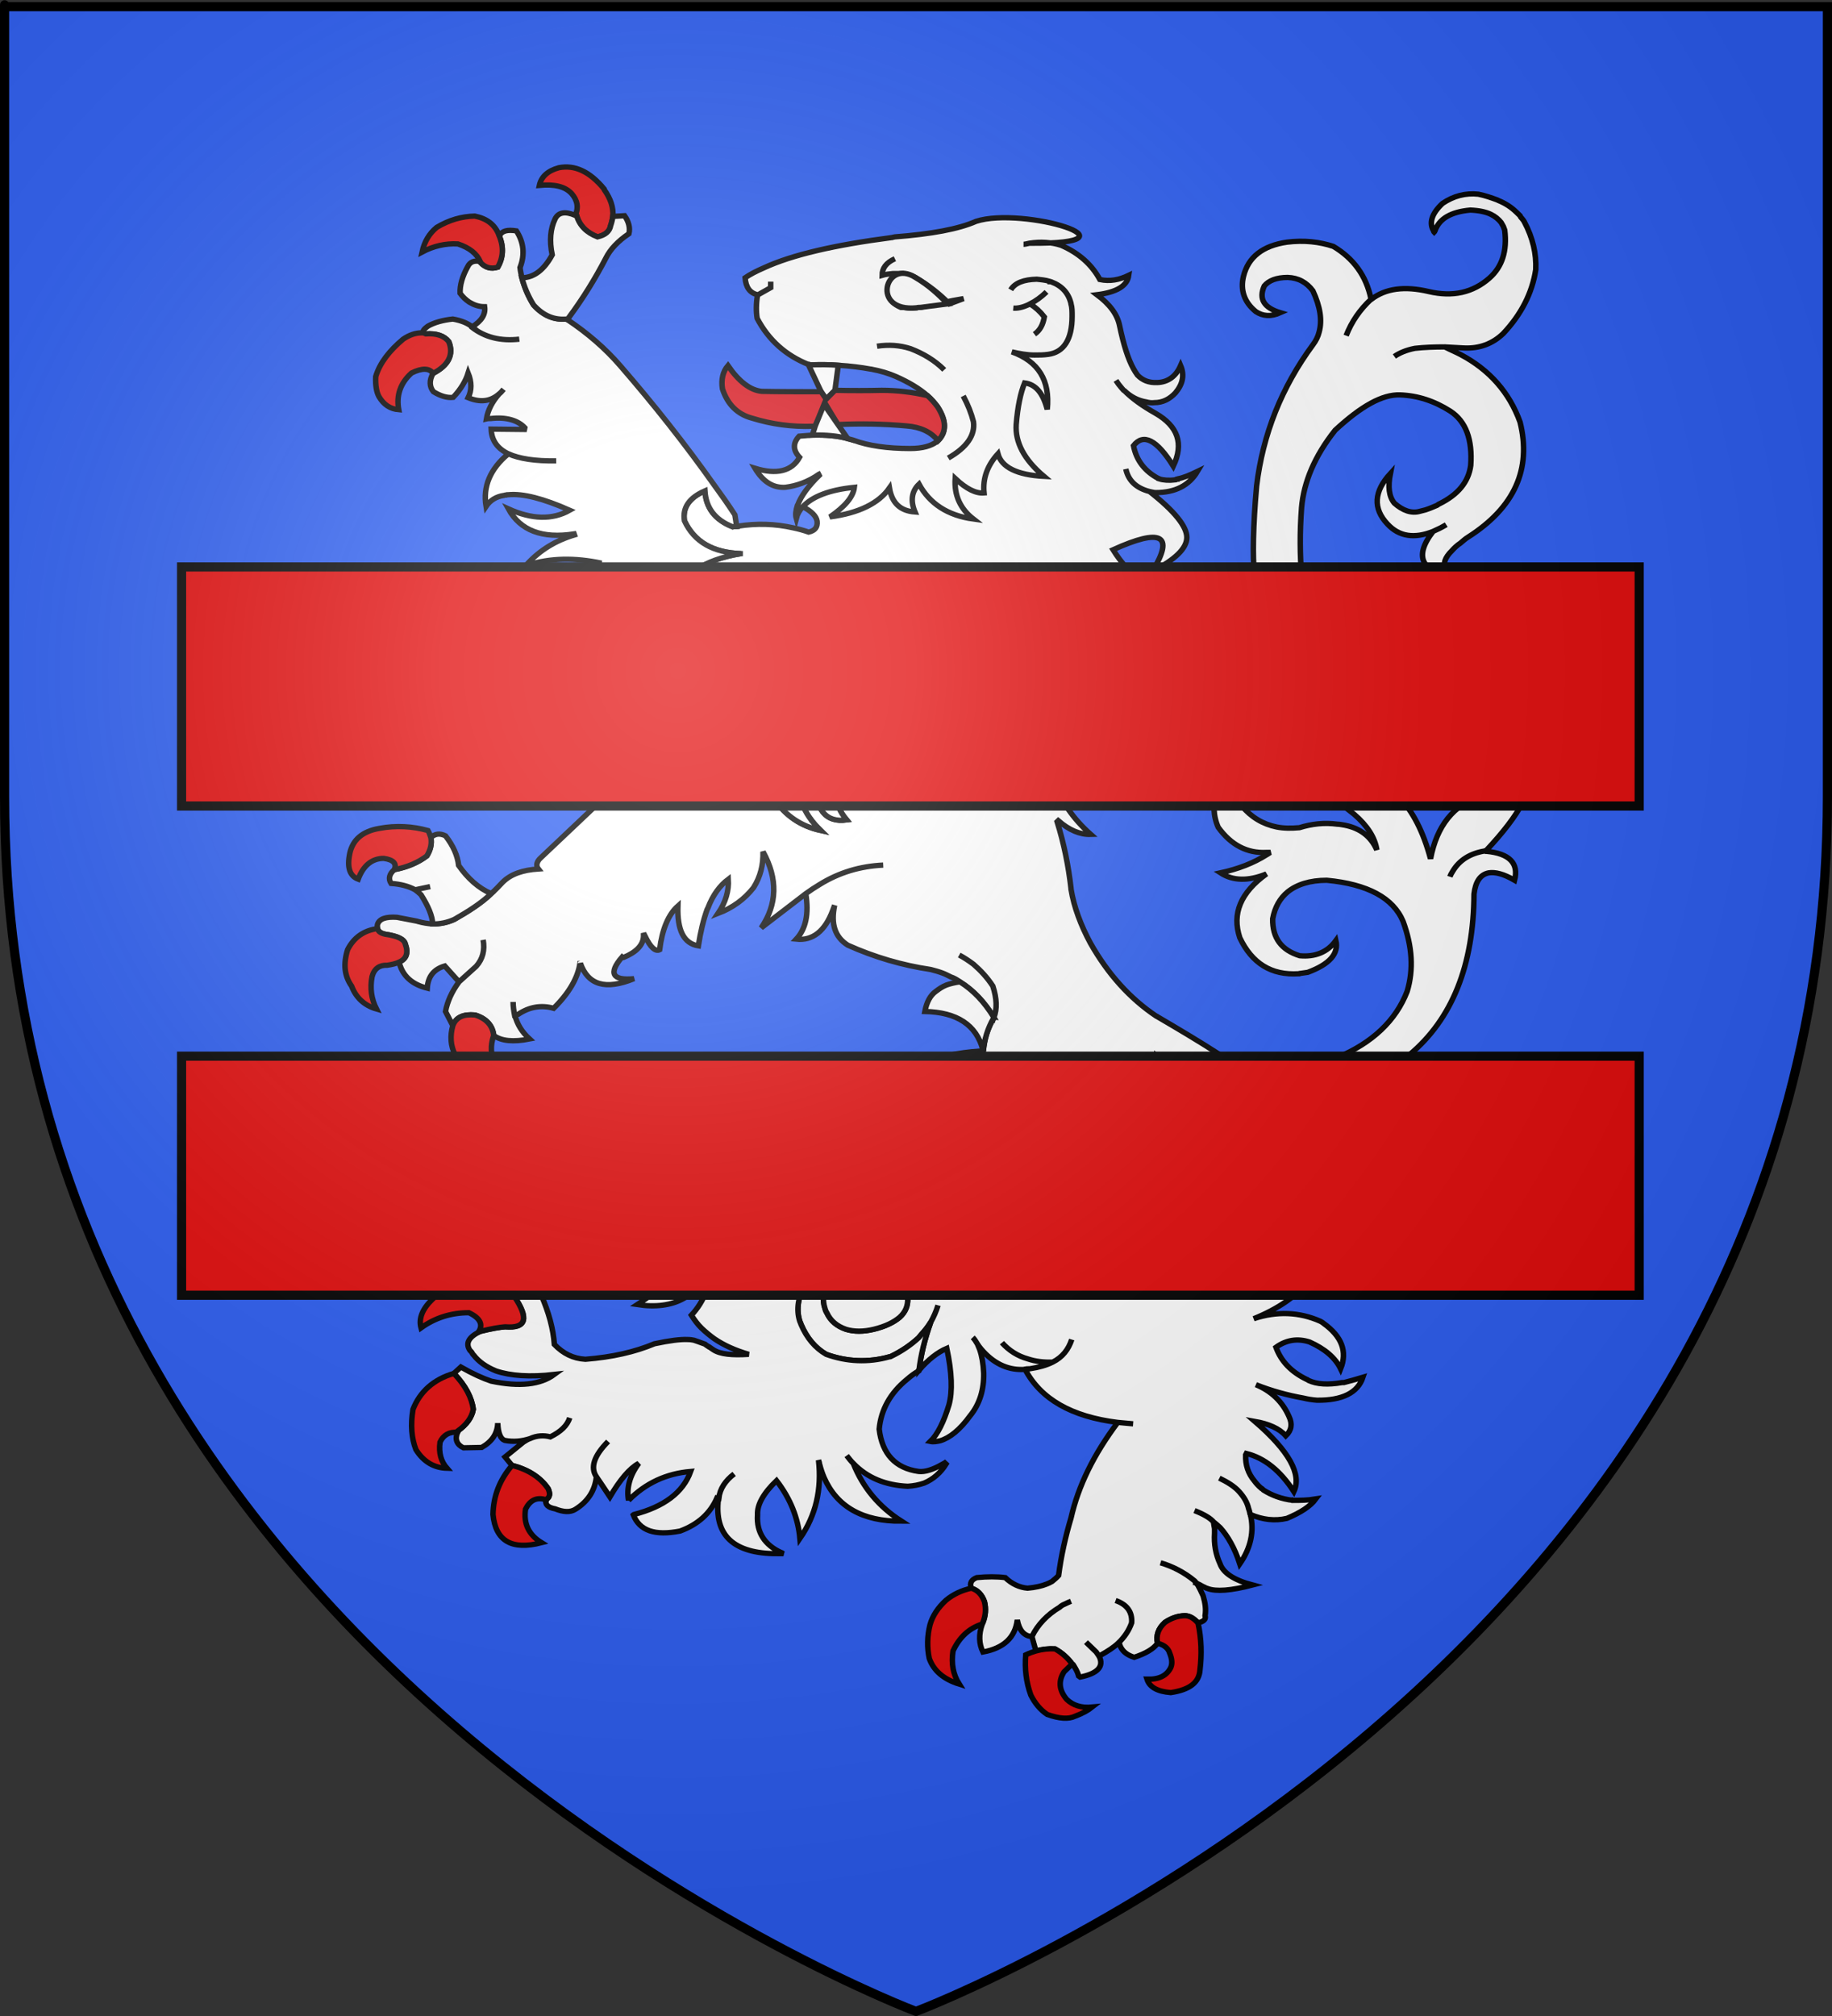
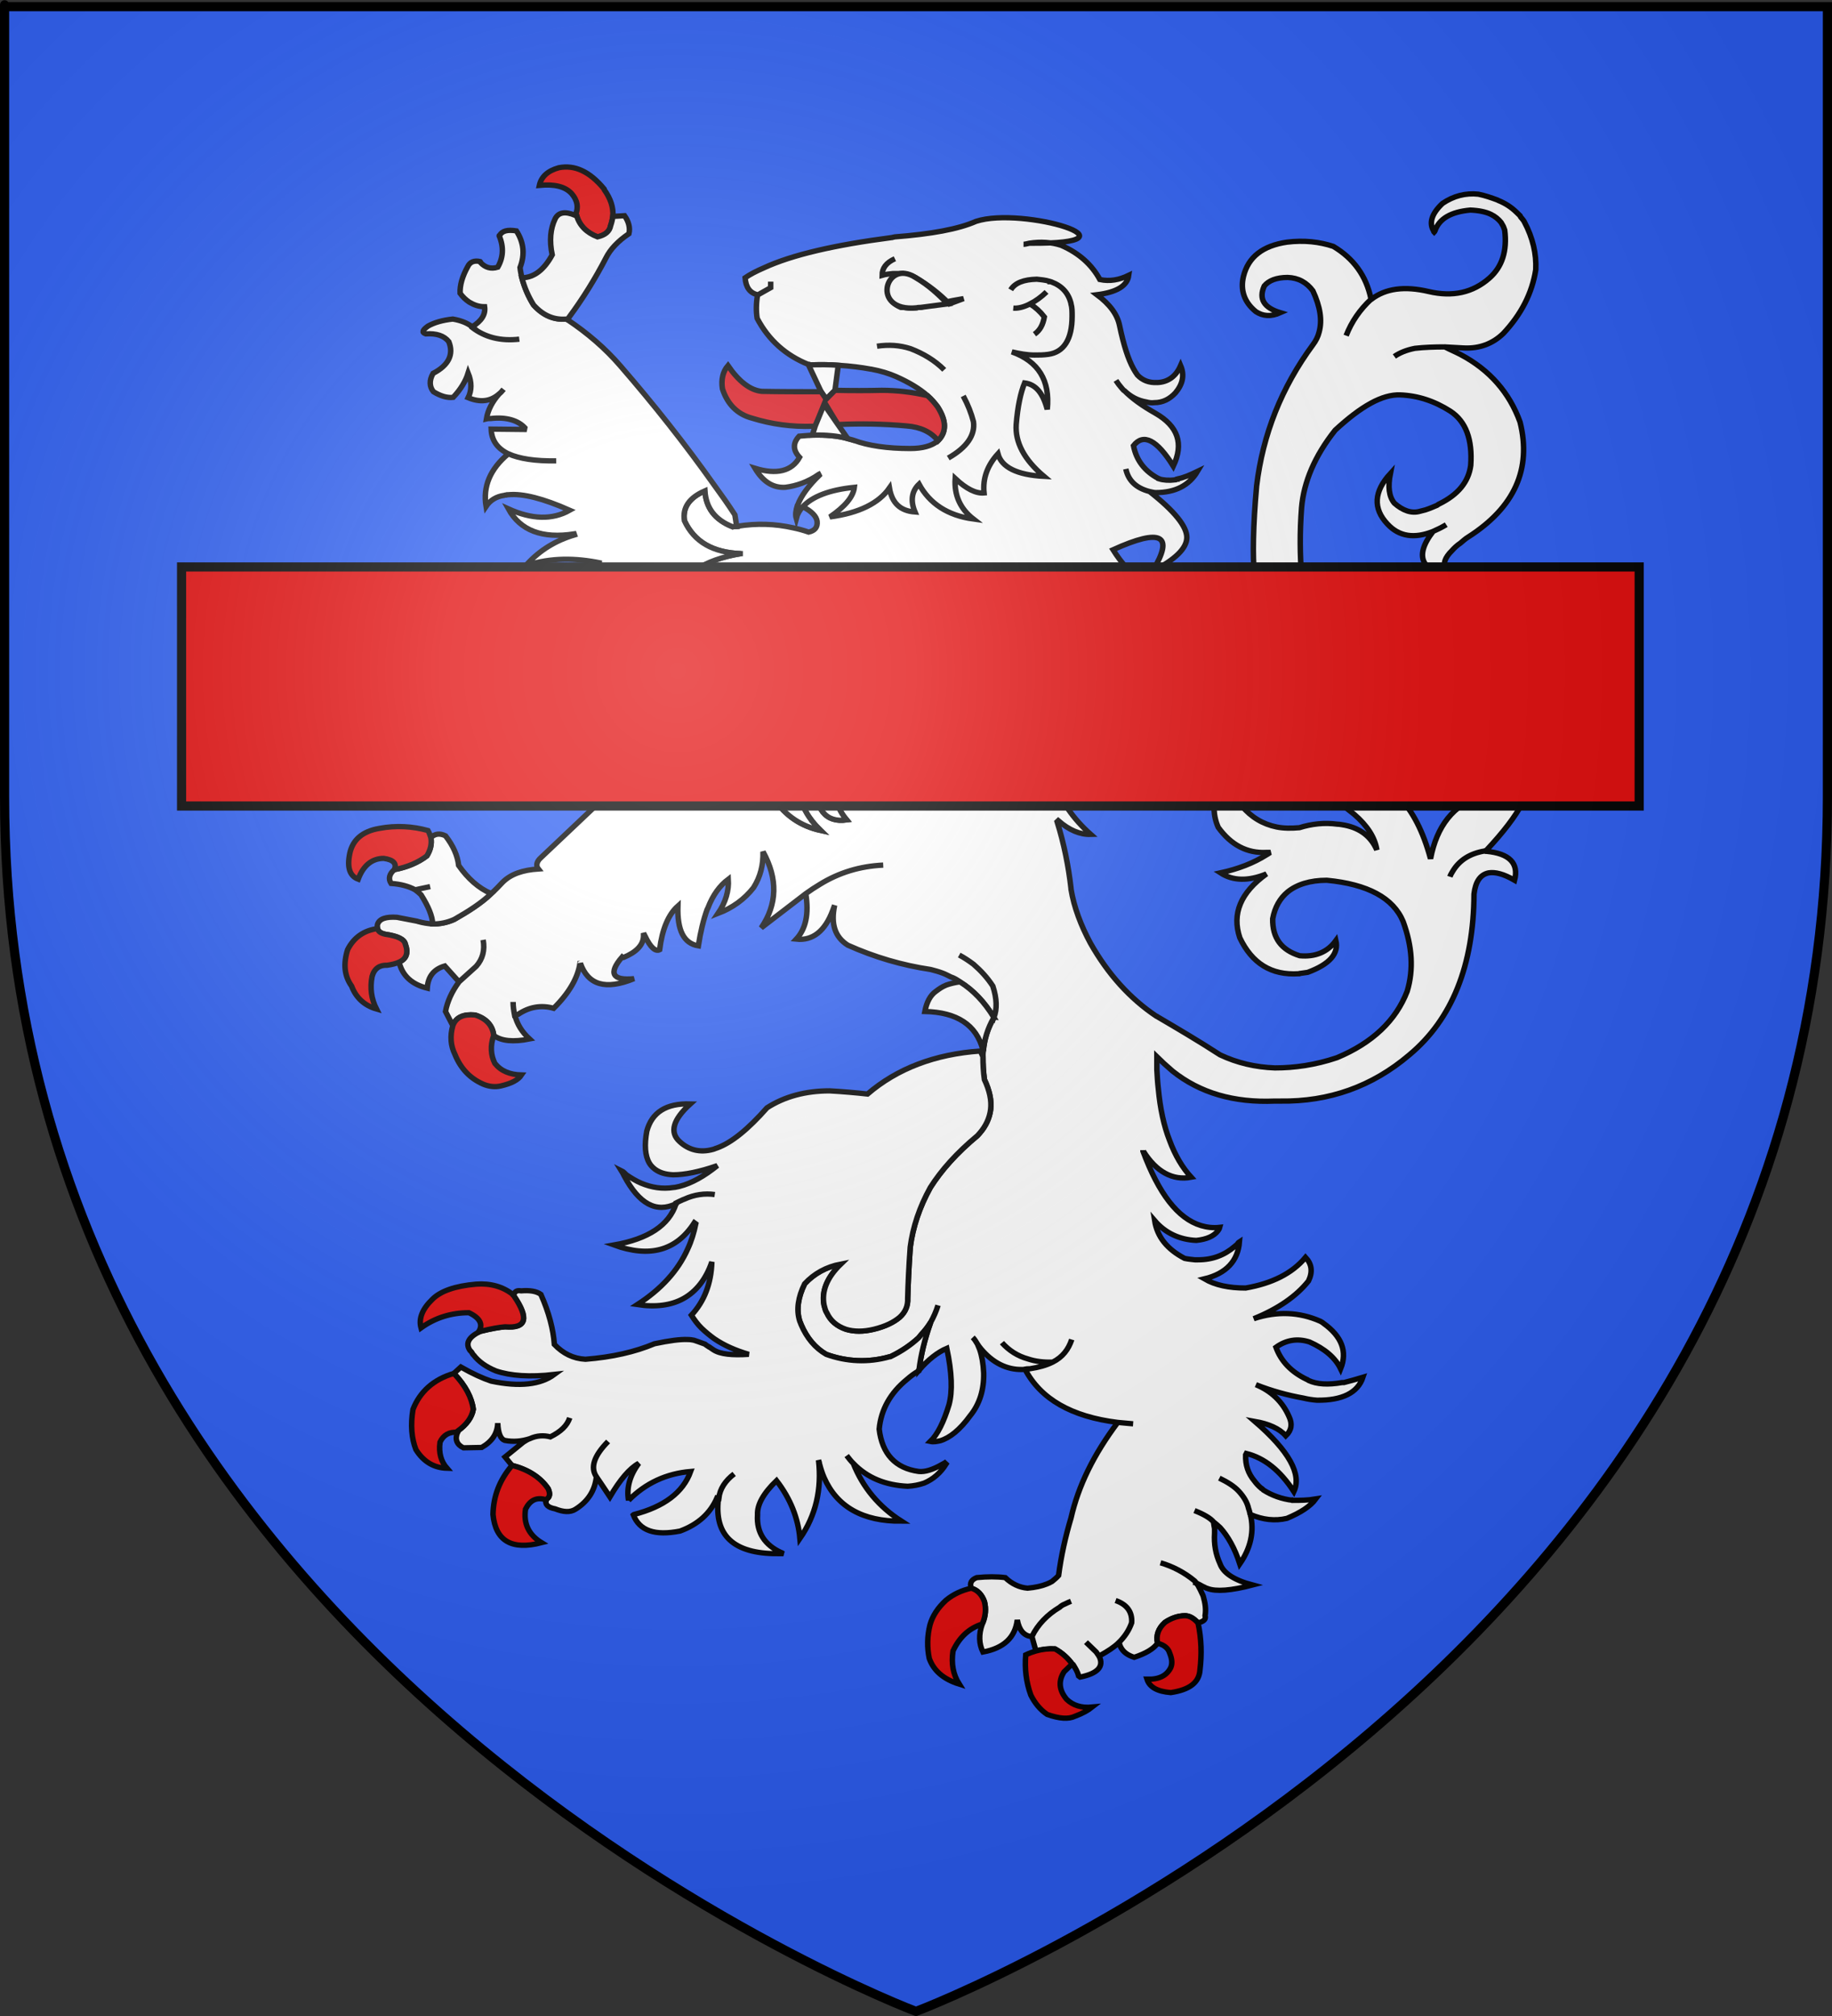
<svg xmlns="http://www.w3.org/2000/svg" xmlns:ns1="http://sodipodi.sourceforge.net/DTD/sodipodi-0.dtd" xmlns:ns2="http://www.inkscape.org/namespaces/inkscape" xmlns:xlink="http://www.w3.org/1999/xlink" height="660" width="600" version="1.0" id="svg2" ns1:version="0.32" ns2:version="0.46" ns1:docname="Blason_ville_fr_Juvigny-sous-Andaine_(Orne).svg" ns1:docbase="C:\Users\Augustin\Documents\heral" ns2:export-filename="/Users/Augustin/Documents/temp/tyty.png" ns2:export-xdpi="144" ns2:export-ydpi="144" ns2:output_extension="org.inkscape.output.svg.inkscape">
  <rect width="100%" height="100%" fill="#333333" stroke="none" />
  <ns1:namedview ns2:window-height="750" ns2:window-width="1280" ns2:pageshadow="2" ns2:pageopacity="0.0" guidetolerance="10.0" gridtolerance="10.0" objecttolerance="10.0" borderopacity="1.0" bordercolor="#666666" pagecolor="#ffffff" id="base" showgrid="false" height="660px" ns2:zoom="0.84848449" ns2:cx="300" ns2:cy="329.99986" ns2:window-x="-8" ns2:window-y="-8" ns2:current-layer="layer4" showguides="true" ns2:guide-bbox="true">
    <ns1:guide orientation="1,0" position="298.179,146.143" id="guide6639" />
  </ns1:namedview>
  <desc id="desc4">Flag of Canton of Valais (Wallis)</desc>
  <defs id="defs6">
    <ns2:perspective ns1:type="inkscape:persp3d" ns2:vp_x="0 : 330 : 1" ns2:vp_y="0 : 1000 : 0" ns2:vp_z="600 : 330 : 1" ns2:persp3d-origin="300 : 220 : 1" id="perspective6432" />
    <linearGradient id="linearGradient2893">
      <stop style="stop-color:white;stop-opacity:0.314;" offset="0" id="stop2895" />
      <stop id="stop2897" offset="0.19" style="stop-color:white;stop-opacity:0.251;" />
      <stop style="stop-color:#6b6b6b;stop-opacity:0.125;" offset="0.6" id="stop2901" />
      <stop style="stop-color:black;stop-opacity:0.125;" offset="1" id="stop2899" />
    </linearGradient>
    <radialGradient ns2:collect="always" xlink:href="#linearGradient2893" id="radialGradient3163" gradientUnits="userSpaceOnUse" gradientTransform="matrix(1.353,0,0,1.349,-77.629,-85.747)" cx="221.445" cy="226.331" fx="221.445" fy="226.331" r="300" />
    <ns2:perspective id="perspective26452" ns2:persp3d-origin="372.04724 : 350.78739 : 1" ns2:vp_z="744.09448 : 526.18109 : 1" ns2:vp_y="0 : 1000 : 0" ns2:vp_x="0 : 526.18109 : 1" ns1:type="inkscape:persp3d" />
  </defs>
  <g ns2:groupmode="layer" id="layer3" ns2:label="Fond écu" style="display:inline" ns1:insensitive="true">
    <path id="path2855" style="fill:#2b5df2;fill-opacity:1;fill-rule:evenodd;stroke:none;stroke-width:1px;stroke-linecap:butt;stroke-linejoin:miter;stroke-opacity:1" d="M 300,658.5 C 300,658.5 598.5,546.18 598.5,260.728 C 598.5,-24.723 598.5,2.176 598.5,2.176 L 1.5,2.176 L 1.5,260.728 C 1.5,546.18 300,658.5 300,658.5 z" ns1:nodetypes="cccccc" />
  </g>
  <g ns2:groupmode="layer" id="layer4" ns2:label="Meubles">
    <g id="g6605" ns2:label="Calque 1" transform="matrix(1.046,0,0,1.046,-125.366,-97.659)" style="fill:#ffffff">
      <g transform="matrix(1.144,0,0,1.104,93.352,-64.779)" id="g35447" style="fill:#ffffff">
        <path style="fill:#ffffff;fill-opacity:1;stroke:#000000;stroke-width:1.5;stroke-opacity:1" id="path3707" d="M 440.397,206.2 C 440.296,206.1 440.296,206 440.296,206 C 439.996,205.5 439.696,205.2 439.397,204.8 C 439.296,204.6 439.197,204.5 439.197,204.4 C 438.797,204 438.497,203.7 438.096,203.3 C 436.796,202 435.197,200.9 433.296,200.1 C 433.196,200 432.996,200 432.897,199.9 C 431.296,199.3 429.697,198.7 427.796,198.3 C 424.296,197.9 420.996,198.8 417.996,200.9 C 414.996,203.8 414.196,206.5 415.596,208.8 C 415.596,208.9 415.596,209 415.697,209.1 C 415.797,209 415.797,208.8 415.897,208.7 C 417.096,205.2 420.296,203.3 425.596,202.8 C 427.897,202.9 429.796,203.3 431.197,204 C 432.397,204.6 433.297,205.4 433.997,206.3 C 434.197,206.6 434.297,206.9 434.497,207.2 C 434.697,207.5 434.797,208 434.997,208.5 C 435.697,214.4 434.297,218.9 430.797,222.1 C 426.297,226.2 420.797,227.5 414.197,225.9 C 407.596,224.3 402.397,225 398.497,228.1 C 398.397,228.1 398.397,228.1 398.397,228.1 C 395.397,231 393.096,234.4 391.596,238.4 C 393.096,234.4 395.397,231 398.397,228.1 L 398.397,228 C 397.096,221.4 393.596,216.5 388.096,213.1 C 384.296,211.8 380.096,211.3 375.397,211.9 L 375.397,211.9 C 368.796,212.9 364.796,216.1 363.497,221.6 C 362.597,225.5 363.697,228.9 366.897,231.6 C 368.796,232.9 370.997,233.1 373.596,231.9 C 369.096,230.5 367.596,228 369.197,224.3 C 370.397,222.8 372.497,221.9 375.596,221.9 C 378.496,222 380.796,223.3 382.496,225.7 C 384.496,230.2 385.096,234 384.196,237.4 C 383.896,238.7 383.296,239.9 382.496,241 C 373.896,253.1 368.796,266.4 367.096,281 C 366.096,292.5 365.996,300.9 366.496,306.2 C 366.596,308.1 366.896,310 367.096,312.1 C 367.596,315.9 368.296,320.2 369.096,324.8 C 370.397,331.9 373.796,342 379.397,355.401 C 382.096,362.401 385.596,367.701 390.096,371.201 C 391.496,372.201 392.596,373.1 393.796,374.1 C 397.397,377.3 399.496,380.701 399.996,384.201 C 398.396,380.401 395.496,378.1 391.296,377.201 C 390.596,377.1 389.897,376.901 389.196,376.901 C 385.696,376.401 382.196,376.8 378.796,377.901 C 376.596,378.1 374.496,378.1 372.596,377.701 C 368.796,376.901 365.596,374.901 363.096,371.801 C 360.596,367.701 361.697,363.402 366.296,359.001 C 361.296,359.901 357.996,362.501 356.096,366.901 C 355.096,371.001 355.197,374.6 356.596,377.8 C 360.096,382.8 364.496,385.2 369.796,384.901 C 370.196,384.901 370.496,384.901 370.897,384.901 C 370.497,385.1 370.197,385.401 369.796,385.6 C 366.296,387.901 362.096,389.6 357.196,390.701 C 360.595,393.001 364.796,393.1 369.796,391.001 C 362.696,396.301 360.296,402.301 362.496,409.101 C 365.796,416.301 371.096,419.801 378.596,419.301 L 378.697,419.301 C 378.797,419.201 378.897,419.201 379.096,419.201 C 379.796,419.1 380.397,419.001 381.096,418.901 C 387.096,416.6 389.596,413.6 388.796,409.901 C 386.496,413.201 383.096,414.6 378.897,414.201 C 373.897,412.6 371.397,409.201 371.497,403.701 C 372.097,400.401 373.497,397.901 375.597,396.1 C 378.097,394 381.698,392.8 386.297,392.8 C 397.497,393.901 404.497,397.8 407.197,404.5 C 409.697,411.6 410.096,418.1 408.297,424.3 C 405.197,432.6 398.797,438.901 389.097,443.1 C 383.097,445.201 377.398,446 372.097,446 C 366.797,445.8 361.797,444.6 357.097,442.3 C 351.297,438.401 345.398,434.8 339.797,431.401 C 339.797,431.3 339.597,431.3 339.597,431.3 C 332.398,426.3 326.398,419.401 321.597,410.6 C 318.997,405.6 317.097,400.401 316.297,395.3 C 316.297,395.2 316.297,395.2 316.297,395.1 C 315.597,388.8 314.398,382.5 312.497,376.201 L 312.797,375.901 C 315.797,378.6 318.797,379.901 321.697,379.8 C 316.897,375.401 313.497,370.3 311.596,364.6 C 311.496,364.1 311.496,363.701 311.496,363.1 L 310.997,363.2 C 308.397,364.599 305.297,365.2 301.797,365 C 297.797,364.6 294.597,363.3 291.898,361 C 289.097,358.7 286.998,355.5 285.597,351.3 C 283.797,352.5 281.997,353.401 280.198,354.1 C 280.198,354.3 280.098,354.401 279.998,354.6 C 276.298,360.701 271.298,365.201 264.798,368.1 C 263.198,368.8 261.498,369.401 259.798,369.901 C 260.998,368.701 261.898,367.401 262.698,366.1 C 264.398,363.1 264.898,359.901 264.298,356.701 C 261.598,357.401 259.298,358.501 257.298,360.1 C 256.498,360.701 255.798,361.5 255.098,362.3 C 251.098,366.6 251.098,371 254.898,375.7 C 251.998,376.099 249.898,375.4 248.398,373.5 C 247.898,372.8 247.498,372.1 247.198,371.3 C 247.098,371 247.098,370.901 246.998,370.7 C 245.698,366.599 246.898,362.5 250.598,358.4 C 251.298,357.599 251.998,356.9 252.798,356.2 C 246.398,358.599 242.698,362.5 241.898,368.099 C 242.398,370.799 243.498,373.4 245.198,375.7 C 245.198,375.8 245.398,376 245.498,376.099 C 246.098,376.9 246.898,377.799 247.698,378.599 C 247.798,378.7 247.798,378.7 247.798,378.7 C 242.498,377.5 238.198,374.599 234.998,369.7 C 233.298,366.599 233.098,362.7 234.498,357.8 C 234.498,357.8 234.498,357.8 234.598,357.7 C 234.898,356.3 235.498,354.9 236.098,353.3 L 228.398,358.7 C 225.198,360.4 221.298,361.3 216.798,361.2 L 216.698,361.2 C 214.298,361.5 211.998,362.099 209.898,362.9 C 205.998,364.299 202.698,366.7 199.898,370 C 197.798,368.4 197.298,366 198.498,363.1 C 199.098,362.201 199.698,361.3 200.398,360.401 L 196.698,361.401 L 171.198,386.401 C 169.998,387.501 169.798,388.701 170.498,389.6 C 166.298,389.901 162.998,391 160.698,393.401 C 159.698,394.501 158.798,395.501 157.598,396.6 C 154.898,399.3 151.398,401.6 147.498,403.901 C 145.598,404.8 143.598,405.201 141.598,405.201 C 140.298,405.1 138.998,404.901 137.598,404.501 L 137.298,404.401 L 131.798,403.3 C 128.798,403.1 126.998,403.7 126.498,405.3 C 126.398,405.7 126.398,406.1 126.498,406.5 C 126.698,407.3 127.298,407.8 128.598,408.1 C 131.998,408.6 133.798,409.5 134.098,410.901 C 134.998,413.401 134.398,415.1 132.398,416.001 C 133.298,419.901 135.898,422.301 140.098,423.401 C 140.298,420.1 141.898,418.001 144.898,417.1 L 148.798,421.6 L 153.498,417.201 C 155.298,415.1 155.898,412.6 155.398,409.701 C 155.898,412.6 155.298,415.1 153.498,417.201 L 148.798,421.6 C 146.798,424.401 145.598,427.201 145.098,430 L 147.098,434 C 147.998,431.6 149.998,430.7 153.198,431 C 156.298,432 157.998,434 158.298,436.8 C 160.398,438.401 163.698,438.7 168.098,437.8 C 165.998,435.8 164.698,433.6 164.098,431.1 C 163.998,431 163.998,431 163.998,431 C 163.798,429.9 163.598,428.6 163.598,427.3 C 163.598,428.6 163.798,429.901 163.998,431 L 164.998,430.8 C 167.998,428.7 171.298,428.1 174.698,429.1 C 178.898,424.8 181.298,420.5 181.898,416.401 C 181.998,416.401 181.998,416.401 181.998,416.3 C 184.098,422.5 188.898,424 196.698,420.7 C 190.798,421.3 189.598,419.2 193.398,414.599 C 193.498,414.7 193.598,414.7 193.798,414.7 C 197.298,413.2 199.198,411.2 199.298,408.7 C 199.298,408.4 199.298,408.099 199.298,407.8 C 199.398,408 199.598,408.3 199.598,408.5 C 199.598,408.5 199.598,408.5 199.698,408.6 C 201.198,411.901 202.598,413.1 203.698,412.5 C 204.398,406.7 206.098,402.5 208.698,400.1 C 208.498,407 210.298,410.701 214.298,411.401 C 214.898,407.401 215.698,404.001 216.698,401.1 C 216.798,401 216.798,400.8 216.898,400.701 C 218.298,396.901 220.198,394.301 222.498,392.501 C 222.698,395.701 221.798,399.001 219.698,402.201 C 223.698,400.6 226.898,398.201 229.398,394.901 C 231.298,391.8 232.098,388.401 231.998,384.701 C 236.098,392.401 235.898,399.6 231.498,406.301 L 243.698,396.601 C 244.898,395.702 246.198,394.801 247.498,394.001 C 252.798,390.601 258.598,388.801 264.898,388.501 C 258.598,388.801 252.798,390.601 247.498,394.001 C 246.198,394.801 244.898,395.701 243.698,396.601 C 244.598,402.402 243.698,406.601 241.098,409.501 C 245.598,410.001 248.998,407.201 251.098,401.301 C 251.298,400.801 251.398,400.402 251.598,399.902 C 250.498,405.202 251.698,408.902 255.198,411.202 C 262.498,414.601 270.098,416.902 277.898,418.101 C 278.998,418.402 280.098,418.702 281.098,419.101 C 281.898,419.402 282.598,419.801 283.398,420.202 C 284.297,420.502 285.097,421.002 285.898,421.601 C 289.597,424.001 292.597,427.301 295.198,431.702 C 296.097,429.302 295.998,426.302 294.898,422.802 C 293.398,420.403 291.597,418.403 289.597,416.602 C 288.297,415.602 286.997,414.703 285.698,414.002 C 286.998,414.702 288.298,415.602 289.597,416.602 C 291.597,418.403 293.398,420.403 294.898,422.802 C 295.998,426.302 296.097,429.302 295.198,431.702 C 295.097,431.702 294.998,431.802 295.097,431.902 C 293.497,434.801 292.597,437.801 292.297,441.202 C 292.197,441.702 292.197,442.302 292.197,442.802 C 292.197,444.903 292.297,447.102 292.596,449.302 C 293.996,452.403 294.596,455.202 294.296,457.802 C 293.996,460.202 292.996,462.502 291.296,464.502 C 291.096,464.702 290.996,464.902 290.696,465.202 C 284.996,470.101 280.796,475.002 277.796,479.902 C 274.796,485.502 272.996,491.202 272.296,496.801 C 271.896,502.501 271.696,507.402 271.596,511.301 C 271.696,513.402 270.996,515.201 269.396,516.701 C 267.796,518.1 265.496,519.301 262.296,520.1 C 259.496,520.8 256.896,520.8 254.696,520.1 C 252.196,519.201 250.496,517.701 249.496,515.5 C 249.096,514.9 248.896,514 248.696,513.2 C 247.996,509.3 249.496,505.4 253.296,501.599 C 249.296,502.4 245.996,504.299 243.396,507.2 C 241.596,511 241.096,514.5 241.996,517.599 C 242.096,517.999 242.296,518.299 242.396,518.7 C 243.996,522.599 246.296,525.4 249.296,527.2 C 254.896,529.3 260.796,529.599 266.596,527.9 C 266.696,527.9 266.896,527.9 266.996,527.799 C 269.996,526.299 272.496,524.499 274.596,522.499 C 274.696,522.299 274.896,522.199 274.996,521.999 C 275.096,521.899 275.196,521.699 275.296,521.599 C 276.296,520.499 277.196,519.299 277.896,518.099 C 278.696,516.599 279.396,514.999 279.896,513.299 C 279.396,514.999 278.696,516.599 277.896,518.099 C 276.196,522.999 275.196,527.499 274.696,531.599 C 274.696,531.599 274.696,531.599 274.696,531.7 C 277.196,528.7 279.796,526.599 282.296,525.5 C 283.696,532.3 283.897,537.7 282.897,541.5 C 281.497,546.3 279.796,549.9 277.796,551.9 C 278.696,552.099 279.596,551.9 280.496,551.7 L 280.496,551.7 C 283.096,550.9 285.896,548.599 288.696,544.599 C 291.296,541.299 292.496,537.2 292.396,532.499 C 292.295,529.899 291.896,527.599 291.295,525.799 C 291.095,525.299 290.896,524.799 290.695,524.299 C 290.295,523.599 289.895,522.9 289.395,522.4 C 289.895,522.9 290.294,523.599 290.695,524.299 C 290.995,524.799 291.295,525.199 291.695,525.699 C 294.895,529.598 298.695,531.598 302.995,531.499 C 303.195,531.499 303.395,531.499 303.695,531.399 C 304.094,531.298 304.395,531.298 304.795,531.298 C 304.896,531.298 304.896,531.298 304.995,531.298 C 307.495,530.899 309.595,530.298 311.295,529.399 C 308.795,529.499 306.495,529.199 304.495,528.499 C 301.695,527.699 299.295,526.099 297.395,523.899 C 299.294,526.098 301.695,527.699 304.495,528.499 C 306.495,529.199 308.795,529.499 311.295,529.399 C 313.995,527.999 315.595,525.798 316.495,522.999 C 315.595,525.799 313.995,527.999 311.295,529.399 C 309.595,530.298 307.495,530.899 304.995,531.298 C 304.895,531.298 304.895,531.298 304.795,531.298 C 304.396,531.298 304.095,531.298 303.695,531.399 C 307.995,539.899 316.495,544.899 329.094,546.499 C 330.395,546.599 331.895,546.799 333.294,546.899 C 331.895,546.798 330.395,546.598 329.094,546.499 C 322.494,555.599 318.294,564.499 316.294,573.599 C 314.794,578.799 313.594,584.299 312.895,589.9 C 312.395,590.5 311.794,591 311.094,591.599 C 310.594,591.9 310.195,592.099 309.695,592.299 C 308.295,592.9 306.495,593.299 304.395,593.499 C 302.195,593.299 300.094,592.299 298.294,590.499 C 295.994,590.199 293.395,590.199 290.494,590.499 C 288.994,591.099 288.494,592.099 288.994,593.499 C 290.694,593.999 291.894,595.299 292.594,597.299 C 293.094,599.4 292.895,601.299 292.195,603.199 C 292.094,603.399 292.094,603.499 291.995,603.699 L 291.995,603.699 C 290.995,606.598 291.095,609.299 292.195,611.598 C 297.895,610.498 300.995,607.498 301.594,602.498 C 302.094,605.398 303.395,606.898 305.294,607.198 C 305.395,607.198 305.395,607.198 305.594,607.198 C 307.195,603.798 309.794,600.998 313.195,598.898 C 313.594,598.498 314.094,598.198 314.594,597.998 C 315.195,597.698 315.794,597.398 316.294,597.198 C 315.794,597.398 315.194,597.698 314.594,597.998 C 314.094,598.198 313.594,598.498 313.195,598.898 C 309.795,600.998 307.195,603.797 305.594,607.198 L 306.695,611.298 C 308.395,610.798 310.195,610.598 311.895,610.698 C 313.995,611.898 315.495,613.398 316.695,615.097 C 316.795,615.097 316.795,615.198 316.895,615.198 C 317.495,616.198 318.094,617.198 318.395,618.398 L 318.794,618.698 C 323.594,617.698 325.395,615.698 323.994,612.798 C 323.894,612.798 323.894,612.598 323.794,612.498 C 323.594,612.198 323.395,611.898 323.194,611.598 L 320.394,608.798 L 323.194,611.598 C 323.394,611.899 323.593,612.199 323.794,612.498 C 323.895,612.598 323.895,612.798 323.994,612.798 L 324.394,612.498 C 326.293,611.398 327.994,610.298 329.293,608.998 C 330.993,607.298 332.193,605.398 332.894,603.298 C 333.093,600.198 331.593,598.098 328.494,596.998 C 331.594,598.098 333.094,600.198 332.894,603.298 C 332.194,605.399 330.994,607.298 329.293,608.998 L 329.593,609.398 C 329.593,609.597 329.793,609.898 329.894,610.198 C 330.593,611.597 331.793,612.498 333.593,613.097 C 336.793,611.997 338.894,610.698 339.993,609.097 C 339.493,606.898 340.193,604.898 341.993,603.198 C 343.693,601.998 345.593,601.298 347.493,601.298 C 348.693,601.298 349.893,601.998 350.993,603.298 C 350.993,603.298 350.993,603.298 351.093,603.298 C 352.593,602.998 353.293,602.298 352.993,601.298 C 353.293,599.399 352.993,597.598 352.493,595.798 C 352.393,595.598 352.393,595.399 352.293,595.298 C 351.894,594.399 351.493,593.498 350.993,592.598 C 350.793,592.399 350.593,592.098 350.393,591.899 C 350.393,591.798 350.292,591.598 350.193,591.499 C 350.092,591.399 350.092,591.399 350.092,591.399 C 347.292,588.999 344.092,587.298 340.792,586.298 C 344.092,587.298 347.292,588.998 350.092,591.399 C 350.092,591.399 350.092,591.399 350.193,591.499 L 350.193,591.499 C 350.293,591.599 350.393,591.699 350.393,591.899 C 350.592,591.899 350.693,592.098 350.893,592.199 C 351.592,592.499 352.092,592.899 352.792,593.199 C 353.092,593.399 353.393,593.499 353.692,593.598 C 355.992,594.498 360.091,594.199 365.992,592.598 C 360.892,591.199 357.992,589.199 357.092,586.598 C 355.893,583.899 355.393,580.998 355.592,577.899 C 355.592,577.598 355.592,577.199 355.592,576.598 C 355.492,576.098 355.393,575.399 355.292,574.699 C 354.492,573.699 352.792,572.598 350.092,571.499 C 352.792,572.599 354.492,573.699 355.292,574.699 C 355.893,575.199 356.492,575.699 357.092,576.299 C 359.193,578.699 361.092,582.099 362.492,586.599 C 365.492,582.099 366.492,577.4 365.392,572.599 C 365.392,572.499 365.392,572.499 365.291,572.4 C 365.191,571.9 365.091,571.4 364.892,570.9 C 364.492,569.099 363.591,567.599 362.291,566.099 C 360.991,564.599 359.091,563.4 356.892,562.299 C 359.091,563.4 360.992,564.599 362.291,566.099 C 363.59,567.599 364.491,569.099 364.892,570.9 C 365.091,571.4 365.192,571.9 365.291,572.4 C 365.392,572.5 365.392,572.5 365.392,572.599 C 368.791,574.099 372.091,574.499 375.392,573.7 C 379.091,572.099 381.791,570.3 383.291,568.2 C 380.991,568.599 378.892,568.599 377.091,568.599 C 376.991,568.4 376.991,568.4 376.991,568.599 C 373.891,568.2 371.291,567.2 368.991,565.7 C 368.891,565.599 368.691,565.4 368.591,565.3 C 368.491,565.2 368.491,565.2 368.392,565.2 L 368.392,565.2 C 367.591,564.5 366.992,563.8 366.492,563.099 C 364.792,560.999 363.992,558.599 364.092,555.7 L 364.292,555.3 C 369.292,556.6 373.592,560.2 377.292,566.1 C 379.492,561.201 375.992,554.6 366.592,546.201 C 370.393,546.901 373.292,548.201 375.092,550.301 C 376.693,548.701 376.893,546.902 375.992,544.902 C 374.192,540.601 371.092,537.601 366.892,535.801 C 371.291,537.601 375.591,538.801 379.892,539.601 C 381.091,539.902 382.291,540.101 383.591,540.202 C 390.491,540.302 394.791,538.101 396.192,533.702 C 394.292,534.302 392.492,534.802 390.992,535.202 C 390.892,535.202 390.792,535.202 390.692,535.202 C 390.591,535.202 390.591,535.202 390.492,535.202 C 386.592,535.902 383.592,535.702 381.292,534.601 C 381.092,534.501 380.992,534.301 380.792,534.301 C 376.592,532.201 373.792,529.201 372.393,525.201 C 375.193,523.1 378.292,522.6 381.592,523.701 C 385.693,525.6 388.592,528.1 390.092,531.301 C 391.992,526.402 390.393,522.101 385.393,518.402 C 385.092,518.101 384.792,518.002 384.493,517.801 C 378.793,515.201 372.693,514.902 366.293,517.101 C 372.993,514.301 377.993,510.702 381.293,506.402 C 382.493,503.801 382.193,501.601 380.493,499.702 C 376.793,504.302 371.293,507.101 364.093,508.402 C 359.493,508.402 355.793,507.601 352.793,505.801 C 358.793,504.301 361.993,500.701 362.394,495.301 C 362.093,495.501 361.994,495.701 361.793,496.001 C 361.593,496.201 361.394,496.301 361.093,496.601 C 358.293,499.101 354.993,500.402 351.093,500.402 C 350.993,500.402 350.993,500.402 350.894,500.402 C 350.593,500.402 350.394,500.402 350.194,500.402 C 349.294,500.301 348.294,500.202 347.394,500.002 C 342.593,497.402 339.894,493.902 339.194,489.302 C 342.093,492.802 345.994,494.702 350.593,494.903 C 353.394,494.602 355.394,493.703 356.493,492.203 C 356.693,491.903 356.893,491.602 356.993,491.203 C 355.193,491.403 353.493,491.203 351.893,490.703 C 345.493,488.703 340.292,481.602 335.993,469.602 C 335.993,469.602 335.993,469.403 335.993,469.302 C 335.993,469.302 335.993,469.302 335.993,469.403 C 335.993,469.503 335.993,469.503 336.093,469.602 C 339.593,475.403 344.093,478.002 349.194,477.002 C 346.794,474.302 344.794,470.802 343.294,466.602 C 341.694,462.403 340.694,457.502 340.194,451.903 C 339.994,450.203 339.894,448.403 339.794,446.503 L 339.794,442.803 C 340.395,443.404 340.994,444.003 341.694,444.703 C 342.494,445.403 343.294,446.203 344.093,446.903 C 351.593,453.102 360.894,455.903 372.093,455.403 C 372.093,455.403 372.293,455.403 372.394,455.403 C 372.593,455.403 372.694,455.403 372.894,455.403 C 372.994,455.403 373.093,455.403 373.093,455.403 C 373.293,455.403 373.493,455.403 373.593,455.403 C 386.897,455.6 398.697,451.3 408.897,442.3 C 420.596,432.2 426.497,416.901 426.596,396.7 C 426.996,393.2 428.296,391.2 430.596,390.7 C 432.397,390.4 434.697,391 437.697,392.8 C 438.897,388 436.297,385.2 429.997,384.6 L 429.897,384.6 C 429.796,384.5 429.596,384.5 429.497,384.5 C 425.497,385.2 422.597,387.1 420.797,390.2 C 420.497,390.7 420.197,391.2 419.997,391.8 C 420.197,391.2 420.497,390.7 420.797,390.2 C 422.597,387.099 425.497,385.2 429.497,384.5 C 429.597,384.4 429.797,384.4 429.897,384.4 C 439.397,373.9 443.096,366.5 440.897,362.299 C 439.397,358.999 437.096,356.699 433.796,355.599 C 438.296,360.7 436.496,365.2 428.397,368.999 C 420.997,371.399 416.397,377.399 414.697,386.699 C 412.697,378.999 409.797,373.098 405.997,369.199 C 401.297,364.598 396.697,357.499 392.097,348.199 C 389.497,341.899 388.297,336.199 388.398,330.899 C 388.398,329.599 388.597,328.399 388.797,327.199 L 388.797,327.099 C 389.497,323.699 390.997,321.399 393.297,319.899 C 396.398,317.899 400.097,317.899 404.197,319.799 C 405.797,321.599 405.697,323.199 403.897,324.599 C 408.096,324.199 409.796,322.499 408.796,319.399 C 408.296,318.599 407.696,317.899 407.096,317.199 C 403.596,313.699 398.397,312.499 391.496,313.899 C 391.396,313.999 391.296,313.999 391.096,313.999 C 390.897,314.099 390.596,314.299 390.397,314.399 C 386.096,316.199 383.596,319.899 382.596,325.399 L 382.596,325.399 C 379.496,313.599 378.397,300.899 379.397,287.199 C 379.997,279.899 382.997,272.499 388.596,265.199 C 395.697,258.399 401.496,254.999 406.397,255.199 C 411.197,255.399 415.697,256.899 420.096,259.799 C 424.397,262.699 426.197,267.899 425.697,275.199 C 425.096,279.899 422.197,283.499 417.096,286.099 C 416.796,286.199 416.697,286.399 416.496,286.499 C 415.596,286.899 414.496,287.399 413.296,287.799 C 412.796,287.899 412.296,288.099 411.796,288.199 C 409.496,288.899 407.096,287.999 404.796,285.899 C 403.296,283.999 402.996,281.199 403.696,277.499 C 399.196,282.599 398.896,287.399 402.896,291.799 C 406.095,295.399 410.295,295.999 415.396,293.899 C 416.496,293.399 417.696,292.799 418.996,291.999 C 417.696,292.799 416.496,293.399 415.396,293.899 C 409.795,301.399 412.295,305.899 422.996,306.999 C 424.096,307.099 425.296,307.199 426.596,307.199 C 418.496,306.199 416.496,303.499 420.596,299.299 C 421.197,298.599 421.897,297.899 422.897,297.199 C 423.596,296.599 424.197,295.999 424.997,295.499 C 437.697,287.099 442.397,276.199 439.197,262.899 C 436.297,254.599 430.897,248.099 422.797,243.699 C 421.497,242.999 420.097,242.399 418.597,241.599 C 415.698,241.599 412.997,241.699 410.398,241.999 C 407.998,242.499 406.198,243.299 404.797,244.299 C 406.197,243.299 407.997,242.499 410.398,241.999 C 412.998,241.699 415.698,241.599 418.597,241.599 C 420.297,241.699 422.097,241.799 423.898,241.899 C 428.097,242.099 431.698,240.699 434.597,237.799 C 439.497,232.399 442.497,226.399 443.497,219.699 C 443.697,215.2 442.697,210.7 440.397,206.2 z" />
        <path style="fill:#ffffff;fill-opacity:1;stroke:#000000;stroke-width:1.5;stroke-opacity:1" id="path3709" d="M 290.297,206 C 285.497,208.2 278.097,209.6 268.097,210.4 C 267.797,210.5 267.497,210.5 267.297,210.6 L 267.197,210.6 C 251.597,212.7 239.897,215.5 232.197,219.2 C 230.197,220.1 228.497,221 227.097,222 C 227.297,224.7 228.397,226.3 230.497,226.8 C 230.497,226.9 230.497,226.9 230.497,226.9 L 230.497,226.9 L 234.097,224.8 L 234.097,223.1 L 234.097,224.8 L 230.497,226.9 L 230.497,226.9 C 230.097,229.4 230.097,231.6 230.397,233.5 C 233.497,239.6 238.197,244 244.497,246.6 C 244.497,246.6 244.497,246.6 244.597,246.6 C 244.597,246.6 244.597,246.6 244.697,246.7 C 247.497,246.6 250.197,246.6 252.597,246.8 C 255.897,247 258.897,247.4 261.497,247.9 C 261.497,247.9 261.497,247.9 261.597,247.9 C 264.197,248.4 266.397,249.1 268.397,250 C 271.897,251.6 274.797,253.4 276.997,255.4 C 278.097,256.4 278.997,257.5 279.797,258.6 C 282.197,262.5 282.297,265.7 279.897,268.2 C 279.697,268.3 279.597,268.4 279.497,268.5 C 278.097,269.6 275.797,270.4 272.297,270.4 C 265.997,270.4 260.797,269.6 256.897,268.1 C 256.397,267.9 255.797,267.8 255.197,267.6 C 252.497,266.8 249.197,266.5 245.497,266.6 C 244.397,266.7 243.097,266.8 241.897,266.9 C 240.097,268.9 240.197,270.9 241.997,272.9 C 239.897,276.8 235.797,277.9 229.797,276 C 231.997,279.8 234.697,281.6 238.097,281.4 C 241.097,281 244.297,279.9 247.297,277.7 C 247.497,277.6 247.697,277.5 247.897,277.4 C 247.697,277.5 247.497,277.6 247.497,277.9 C 244.397,281 242.397,283.9 241.497,286.4 C 241.497,286.4 241.497,286.4 241.497,286.5 C 241.397,286.5 241.397,286.5 241.397,286.6 C 240.997,287.9 240.797,289.1 241.097,290.2 C 241.397,289 241.997,287.9 242.897,286.9 C 245.497,284 250.197,282.1 256.997,281.4 C 256.697,284.1 254.397,286.9 250.297,289.8 C 258.297,288.7 263.697,285.9 266.597,281.6 C 267.297,285.9 269.597,288.1 273.597,288.4 C 272.297,285.2 272.697,282.5 274.697,280.5 C 277.597,286 282.497,289.4 289.596,290.4 C 285.996,287.5 284.296,283.7 284.596,278.9 C 287.697,281.9 290.296,283.2 292.496,283 C 292.096,278.9 293.396,275.2 296.296,271.9 C 297.296,275.7 301.496,277.9 308.897,278.3 C 303.397,273.5 300.997,268.6 301.296,263.6 C 301.696,258.5 302.496,254.6 303.596,251.8 C 306.596,252.2 308.596,254.6 309.796,259.3 C 310.596,251.1 307.397,245.7 300.096,243 C 302.197,243.5 304.296,243.9 306.296,243.9 C 307.596,243.9 308.796,243.9 310.096,243.7 C 314.296,243.1 316.596,239.5 316.596,232.9 C 316.596,231.6 316.596,230.4 316.296,229.4 C 316.296,229.3 316.296,229.3 316.296,229.3 C 315.596,226.3 313.796,224.3 310.996,223.2 C 310.896,223.1 310.696,223.1 310.596,223.1 C 310.596,223 310.397,223 310.397,223 C 309.796,222.8 309.296,222.7 308.596,222.6 C 308.096,222.5 307.496,222.5 306.897,222.4 C 303.397,222.5 300.997,223.4 299.796,225.4 C 300.996,223.4 303.397,222.5 306.897,222.4 C 307.497,222.5 308.096,222.5 308.596,222.6 C 309.296,222.7 309.796,222.8 310.397,223 C 310.397,223 310.596,223 310.596,223.1 C 310.697,223.1 310.897,223.1 310.996,223.2 C 313.796,224.3 315.596,226.3 316.296,229.3 C 316.296,229.3 316.296,229.3 316.296,229.4 C 316.596,230.4 316.596,231.6 316.596,232.9 C 316.596,239.5 314.296,243.1 310.096,243.7 C 308.796,243.9 307.596,243.9 306.296,243.9 C 304.296,243.9 302.196,243.5 300.096,243 C 307.397,245.7 310.596,251.1 309.796,259.3 C 308.596,254.6 306.596,252.2 303.596,251.8 C 302.496,254.6 301.697,258.5 301.296,263.6 C 300.996,268.6 303.397,273.5 308.897,278.3 C 301.497,277.9 297.296,275.7 296.296,271.9 C 293.397,275.2 292.096,278.9 292.496,283 C 290.296,283.2 287.696,281.9 284.596,278.9 C 284.296,283.7 285.996,287.5 289.596,290.4 C 282.496,289.4 277.596,286 274.697,280.5 C 272.697,282.5 272.297,285.2 273.597,288.4 C 269.597,288.1 267.297,285.9 266.597,281.6 C 263.697,285.9 258.297,288.7 250.297,289.8 C 254.397,286.9 256.697,284.1 256.997,281.4 C 250.197,282.1 245.497,284 242.897,286.9 C 245.297,288.2 246.597,289.6 246.797,291 C 246.997,292.7 246.197,293.7 244.497,294.1 C 243.097,293.6 241.697,293.2 240.297,292.9 C 235.197,291.7 230.197,291.6 225.197,292.4 C 224.997,292.4 224.897,292.4 224.797,292.5 C 224.397,292.5 223.997,292.5 223.697,292.6 C 218.797,290.6 216.397,287.2 216.097,282.4 C 211.897,284.3 209.897,287.1 210.497,290.9 C 213.197,296.9 218.297,299.9 225.997,300.2 C 226.097,300.2 226.297,300.2 226.497,300.2 C 226.297,300.2 226.097,300.2 225.997,300.2 C 215.697,301.9 209.297,306.4 206.797,313.7 C 203.897,318.5 199.697,318 194.297,312.2 C 194.597,313 195.097,313.9 195.497,314.6 C 196.897,317.2 198.497,319.5 200.197,321.6 C 200.197,321.6 200.197,321.6 200.297,321.6 C 202.597,324.3 205.097,326.5 207.997,328.4 C 207.897,324.7 209.097,321.8 211.597,319.6 C 212.097,319.1 212.597,318.7 213.297,318.3 C 212.597,318.7 212.097,319.1 211.597,319.6 C 209.097,321.8 207.897,324.7 207.997,328.4 C 207.697,332.3 205.997,335.2 202.797,337.2 C 199.597,339.3 196.897,339.1 194.597,336.9 C 194.297,336.6 194.097,336.3 193.797,336.1 C 193.097,335.1 192.897,334 193.497,332.7 L 190.697,331.7 C 189.997,332.5 189.497,333.5 189.097,334.7 C 188.797,336.6 188.797,338.3 189.097,339.7 C 189.597,341.9 190.797,343.5 192.597,344.8 C 193.297,345.2 194.097,345.6 195.097,346 C 196.297,346.3 197.497,346.7 198.597,346.9 C 198.797,347 199.097,347 199.297,347.099 C 199.797,347.2 200.397,347.2 200.997,347.299 C 202.297,347.4 203.597,347.4 204.897,347.199 C 205.797,346.999 206.797,346.799 207.797,346.499 C 207.997,346.399 208.197,346.299 208.397,346.299 C 208.897,345.999 209.297,345.699 209.897,345.499 C 211.097,344.799 212.397,343.899 213.497,342.799 C 215.097,341.199 216.397,339.299 217.597,336.899 C 219.197,333.499 221.197,331.299 223.697,330.299 C 221.197,331.299 219.197,333.499 217.597,336.899 C 216.397,339.299 215.097,341.199 213.497,342.799 C 212.397,343.9 211.097,344.799 209.897,345.499 C 209.297,345.699 208.897,345.999 208.397,346.299 C 208.197,346.299 207.997,346.4 207.797,346.499 L 207.597,346.799 C 206.697,347.199 205.797,347.499 204.997,347.699 C 204.797,347.799 204.597,347.799 204.597,347.799 C 203.297,347.9 202.097,347.799 200.997,347.299 C 200.397,347.199 199.797,347.199 199.297,347.099 C 199.097,346.999 198.797,346.999 198.597,346.9 C 198.697,347 198.697,347.2 198.797,347.299 C 198.797,347.499 198.997,347.799 199.097,347.999 C 199.097,348.099 199.197,348.299 199.297,348.399 C 199.297,348.499 199.297,348.598 199.397,348.699 C 201.097,351.598 203.497,353.399 206.497,354.098 C 208.397,352.699 210.297,351.399 212.497,350.298 C 214.297,349.298 216.297,348.598 218.397,347.899 C 224.597,346.199 228.497,342.699 229.897,337.298 C 228.497,342.698 224.597,346.198 218.397,347.899 C 216.297,348.598 214.297,349.298 212.497,350.298 C 210.297,351.399 208.397,352.698 206.497,354.098 C 204.297,355.899 202.297,357.998 200.397,360.399 C 199.697,361.298 199.097,362.199 198.497,363.098 C 197.297,365.998 197.797,368.399 199.897,369.998 C 202.697,366.698 205.997,364.298 209.897,362.898 C 211.997,362.097 214.297,361.498 216.697,361.198 L 216.797,361.198 C 221.297,361.298 225.197,360.398 228.397,358.698 L 236.097,353.298 C 235.497,354.899 234.897,356.298 234.597,357.698 C 234.497,357.798 234.497,357.798 234.497,357.798 C 233.097,362.698 233.297,366.598 234.997,369.698 C 238.197,374.597 242.497,377.498 247.797,378.698 C 247.797,378.698 247.797,378.698 247.697,378.597 C 246.897,377.797 246.097,376.898 245.497,376.097 C 245.397,375.997 245.197,375.797 245.197,375.698 C 243.497,373.398 242.397,370.798 241.897,368.097 C 242.697,362.497 246.397,358.597 252.797,356.198 C 253.097,356.097 253.397,355.998 253.597,355.898 C 253.397,355.998 253.097,356.097 252.797,356.198 C 251.997,356.898 251.297,357.597 250.597,358.398 C 246.897,362.498 245.697,366.597 246.997,370.698 C 247.097,370.898 247.097,370.998 247.197,371.298 C 247.497,372.098 247.897,372.798 248.397,373.498 C 249.897,375.398 251.997,376.098 254.897,375.698 C 251.097,370.998 251.097,366.597 255.097,362.298 C 255.797,361.498 256.497,360.698 257.297,360.098 C 259.297,358.498 261.597,357.399 264.297,356.699 C 264.897,359.899 264.397,363.098 262.697,366.098 C 261.897,367.399 260.997,368.699 259.797,369.899 C 261.497,369.399 263.197,368.798 264.797,368.098 C 271.297,365.199 276.297,360.699 279.997,354.598 C 280.097,354.399 280.197,354.298 280.197,354.098 C 280.097,354.199 279.897,354.199 279.897,354.298 C 279.797,354.298 279.797,354.298 279.797,354.298 C 276.897,355.198 274.097,355.598 271.297,355.198 L 271.197,355.198 C 271.197,355.198 271.197,355.198 271.297,355.198 L 271.297,355.198 C 273.097,353.798 274.597,352.298 275.797,350.698 C 275.997,350.498 276.097,350.298 276.297,350.097 C 276.897,349.198 277.397,348.297 277.797,347.398 C 278.597,345.698 279.097,343.898 279.297,341.998 C 279.097,343.898 278.597,345.698 277.797,347.398 C 277.397,348.297 276.897,349.198 276.297,350.097 C 276.097,350.297 275.997,350.497 275.797,350.698 C 274.597,352.298 273.097,353.798 271.297,355.198 L 271.297,355.198 C 271.197,355.198 271.197,355.198 271.197,355.198 L 271.297,355.198 C 274.097,355.597 276.897,355.198 279.797,354.298 C 279.797,354.298 279.797,354.298 279.897,354.298 C 279.897,354.198 280.097,354.198 280.197,354.098 C 281.997,353.399 283.797,352.498 285.596,351.298 C 285.397,349.498 285.296,347.798 285.496,345.998 C 285.796,341.598 287.496,337.798 290.696,334.498 C 287.496,337.798 285.796,341.598 285.496,345.998 C 285.296,347.798 285.396,349.498 285.596,351.298 C 286.996,355.498 289.096,358.698 291.897,360.998 C 294.596,363.298 297.796,364.598 301.796,364.998 C 305.296,365.198 308.397,364.598 310.996,363.198 C 311.096,363.097 311.296,362.998 311.496,362.898 L 311.596,362.898 C 311.596,362.797 311.796,362.698 311.897,362.597 C 312.096,362.497 312.497,362.297 312.596,362.198 C 312.296,362.097 311.897,361.998 311.496,361.898 C 306.896,361.097 303.096,358.898 299.696,355.097 C 297.796,352.597 297.996,350.097 300.095,347.497 L 300.095,347.497 L 300.095,347.497 C 301.295,346.097 302.196,344.597 303.095,342.997 C 304.396,340.397 305.295,337.597 305.696,334.597 C 305.296,337.597 304.396,340.397 303.095,342.997 C 302.196,344.597 301.295,346.097 300.095,347.497 C 304.995,346.397 308.595,344.397 311.095,341.597 C 311.295,341.398 311.495,341.097 311.696,340.898 C 311.696,340.898 311.696,340.898 311.796,340.797 C 311.897,340.597 312.096,340.398 312.196,340.197 C 312.196,340.197 312.196,340.197 312.296,340.197 L 312.196,340.197 C 312.296,340.096 312.296,340.096 312.396,339.997 C 314.095,337.597 315.095,335.097 315.496,332.297 C 315.596,331.897 315.596,331.597 315.596,331.197 C 315.596,330.997 315.596,330.897 315.596,330.697 L 315.596,330.697 C 315.596,330.597 315.596,330.397 315.596,330.297 C 315.596,329.497 315.596,328.697 315.496,327.897 C 315.396,327.897 315.396,327.897 315.496,327.897 C 315.296,326.697 315.096,325.497 314.596,324.397 C 315.096,325.497 315.296,326.697 315.496,327.897 C 315.396,327.897 315.396,327.897 315.496,327.897 C 315.596,328.697 315.596,329.497 315.596,330.297 C 315.596,330.397 315.596,330.597 315.596,330.697 L 315.596,330.697 C 315.596,330.897 315.596,330.997 315.596,331.197 C 315.596,331.597 315.596,331.897 315.496,332.297 C 315.096,335.097 314.096,337.597 312.396,339.997 C 312.295,340.097 312.295,340.097 312.295,340.197 C 312.195,340.197 312.195,340.197 312.195,340.197 C 312.094,340.397 311.895,340.596 311.795,340.797 C 311.695,340.898 311.695,340.898 311.695,340.898 C 311.795,340.998 311.895,340.998 311.995,340.998 C 312.295,341.098 312.595,341.298 312.895,341.298 C 314.594,341.899 316.495,342.298 318.395,342.498 C 322.195,342.798 326.094,342.298 330.294,340.798 C 334.594,339.698 337.794,337.498 339.594,334.298 C 336.594,335.898 332.994,336.498 328.994,336.098 C 325.494,335.698 322.894,334.098 321.094,331.098 L 321.294,330.998 L 321.395,330.998 L 321.297,330.998 C 321.297,330.998 321.297,330.998 321.097,331.098 L 324.898,330.298 L 321.597,330.998 L 321.398,330.298 C 326.797,321.898 330.797,322.198 333.498,330.998 C 336.098,325.998 335.598,320.898 331.898,315.698 C 337.898,319.598 344.597,321.098 352.198,320.198 C 357.398,318.598 360.798,315.998 362.498,312.698 C 360.298,314.298 356.798,314.898 351.898,314.598 C 345.898,313.998 340.597,312.098 336.297,308.698 C 336.097,308.698 335.997,308.598 335.997,308.498 C 332.797,305.998 330.097,302.898 327.797,299.098 C 340.997,292.898 344.597,294.898 338.697,304.998 C 338.697,305.098 338.697,305.098 338.596,305.198 C 344.796,301.898 347.996,298.698 347.996,295.598 C 347.996,292.498 344.596,288.098 337.796,282.598 C 334.096,281.598 331.996,279.498 331.296,276.198 C 331.996,279.498 334.096,281.598 337.796,282.598 C 338.397,282.698 338.897,282.898 339.496,282.898 C 344.796,282.898 348.596,280.898 350.896,276.898 C 348.896,277.898 347.095,278.698 345.496,278.998 C 345.396,278.998 345.396,278.998 345.396,279.098 C 345.396,279.098 345.295,279.098 345.196,279.098 C 344.996,279.198 344.796,279.198 344.796,279.298 C 343.096,279.498 341.596,279.398 340.397,278.998 C 340.397,278.898 340.296,278.898 340.197,278.898 C 336.596,276.898 334.197,273.898 333.397,269.598 C 336.096,265.998 339.796,267.898 344.296,275.398 C 347.196,268.998 345.596,264.098 339.397,260.398 C 335.796,258.298 332.997,256.198 330.897,253.998 L 330.697,253.898 C 330.497,253.698 330.397,253.498 330.197,253.298 C 329.596,252.598 329.096,251.898 328.596,251.098 C 329.096,251.898 329.596,252.598 330.197,253.298 C 330.397,253.498 330.497,253.698 330.697,253.898 L 330.897,253.998 C 332.596,255.698 334.596,256.798 336.897,257.198 C 337.596,257.398 338.397,257.498 339.096,257.398 C 341.397,257.398 343.296,256.398 344.897,254.598 C 346.897,252.098 347.397,249.598 346.296,246.898 C 344.996,249.998 342.796,251.598 339.897,251.698 C 337.596,251.798 335.897,251.098 334.497,249.598 C 334.097,248.998 333.697,248.398 333.397,247.798 C 331.897,244.998 330.697,240.998 329.596,235.598 C 328.996,232.398 326.897,229.498 323.397,226.798 C 328.796,226.098 331.697,224.298 332.096,221.298 C 329.496,222.598 326.897,223.098 324.197,222.498 C 321.997,218.298 318.497,214.998 313.596,212.798 C 310.897,211.898 307.996,211.698 304.897,212.198 C 304.397,212.298 303.796,212.498 303.296,212.498 C 303.796,212.498 304.397,212.298 304.897,212.198 C 337.624,212.501 303.166,201.647 290.297,206 z M 304.697,229.6 C 303.096,230.4 301.596,230.7 300.497,230.6 C 301.597,230.7 303.097,230.4 304.697,229.6 C 304.897,229.5 304.997,229.4 305.096,229.4 C 306.596,228.6 308.096,227.5 309.596,226 C 308.096,227.5 306.596,228.6 305.096,229.4 C 306.596,230.4 307.796,231.5 308.996,233.1 C 308.596,235.4 307.796,236.9 306.296,238 C 307.796,236.9 308.596,235.4 308.996,233.1 C 307.796,231.5 306.596,230.4 305.096,229.4 C 304.997,229.4 304.897,229.5 304.697,229.6 z M 268.697,220.8 C 270.197,220.8 271.497,221 272.897,221.5 C 273.097,221.6 273.397,221.8 273.697,221.9 C 277.297,224.1 280.397,226.6 282.997,229.4 L 286.897,227.9 L 283.954,228.443 L 275.097,230.4 C 274.697,230.4 274.397,230.4 274.097,230.5 C 273.097,230.6 272.197,230.6 271.297,230.5 C 270.797,230.4 270.197,230.4 269.697,230.4 C 267.697,229.5 266.597,228.1 266.397,226.1 C 266.097,224.2 266.897,222.4 268.697,220.8 C 268.397,220.8 267.897,220.8 267.497,220.8 C 266.597,220.9 265.597,221 264.597,221.3 C 264.597,219.3 265.697,217.7 268.097,216.6 C 265.697,217.7 264.597,219.3 264.597,221.3 C 265.597,221 266.597,220.9 267.497,220.8 C 267.897,220.8 268.397,220.8 268.697,220.8 z M 289.597,262.8 C 288.997,260.4 288.097,258 286.797,255.5 C 288.097,258 288.997,260.4 289.597,262.8 C 290.097,266.6 287.797,270.1 282.698,273.1 C 287.797,270.1 290.097,266.6 289.597,262.8 z M 281.597,248.1 C 278.997,245.4 275.897,243.5 272.397,242.1 C 269.397,241.1 266.397,240.9 263.197,241.4 C 266.397,240.9 269.397,241.1 272.397,242.1 C 275.897,243.5 278.997,245.4 281.597,248.1 z" ns1:nodetypes="ccccccccccccccccccccccscccsccccccccscccccsccccccccccccccscscccccccscccccccscsccccccccccccccccccccccccsccccccccsccccccccccccccccccscscsccccccccccssccccscccccccccccccccsccccscccsccccccccccsccccccccsccccccccscccscccccccscccccccsccccscccccsccsccsccsccsccccccccccccccccccccccccccccccscscscccscccccccccsccccccccccccccccscccsscsccscccccccccccccccccsccccscscccscc" />
        <path style="fill:#ffffff;fill-opacity:1;stroke:#000000;stroke-width:1.5;stroke-opacity:1" id="path3713" d="M 274.097,230.5 C 274.397,230.4 274.697,230.4 275.097,230.4 L 282.519,229.4 C 279.919,226.6 277.297,224.1 273.697,221.9 C 265.506,216.441 261.26,231.863 274.097,230.5 z" ns1:nodetypes="ccccc" />
        <path id="path3715" style="fill:#ffffff;fill-opacity:1;stroke:#000000;stroke-width:1.5;stroke-opacity:1" d="M 251.697,253.9 L 252.597,246.8 C 250.197,246.6 247.497,246.6 244.697,246.7 C 244.597,246.6 244.597,246.6 244.597,246.6 C 244.497,246.6 244.497,246.6 244.497,246.6 L 244.497,246.7 L 244.497,246.8 L 247.897,254.3 L 249.297,256.4 L 249.297,256.4 L 251.697,253.9 z" />
        <path id="path3717" style="fill:#e20909;fill-opacity:0.941;stroke:#000000;stroke-width:1.5;stroke-opacity:1" d="M 249.175,257.9 L 252.497,263.6 C 258.697,263.3 264.897,263.4 271.297,264 C 275.097,264.3 277.997,265.7 279.897,268.2 C 282.297,265.7 282.197,262.5 279.797,258.6 C 278.997,257.5 278.097,256.4 276.997,255.4 C 272.797,254.4 268.597,253.9 264.497,253.9 C 260.497,254 256.297,254 251.697,253.9 L 249.297,256.4 L 249.297,256.4 L 247.897,254.3 C 242.197,254.3 236.797,254.3 231.697,254.2 C 228.497,253.9 225.397,251.4 222.397,246.9 C 220.997,248.6 220.497,250.9 220.897,253.5 C 222.297,257.9 224.997,260.7 228.997,261.8 C 234.297,263.5 239.797,264.3 245.697,264.1 C 245.897,264 246.097,264 246.297,264 L 249.175,257.9 z" ns1:nodetypes="cccccccccccccccccc" />
        <path id="path3719" style="fill:#ffffff;fill-opacity:1;stroke:#000000;stroke-width:1.5;stroke-opacity:1" d="M 252.497,263.6 L 248.697,257.9 L 246.297,264 L 245.497,266.6 C 249.197,266.5 252.497,266.8 255.197,267.6 L 252.497,263.6 z" />
        <path style="fill:#ffffff;fill-opacity:1;stroke:#000000;stroke-width:1.5;stroke-opacity:1" id="path3725" d="M 178.497,233.9 C 178.397,233.9 178.297,233.7 178.197,233.7 C 174.897,234 171.897,232.8 169.197,229.7 C 167.697,227.2 166.697,224.7 165.997,222 C 165.797,221 165.597,220.1 165.497,219.1 C 166.897,215.4 166.497,211.9 164.497,208.7 C 161.997,208.3 160.597,208.7 159.897,210 C 159.797,210 159.797,210 159.797,210.1 C 161.097,213.3 160.897,216.3 159.397,219 L 159.397,219 C 157.497,219.6 155.997,219.1 154.697,217.7 C 154.697,217.6 154.697,217.5 154.597,217.4 C 152.997,217 151.797,217.5 151.197,218.8 C 149.697,221.6 148.997,224.1 149.097,226.4 C 149.797,227.4 150.597,228.2 151.597,228.9 C 152.897,229.7 154.197,230.2 155.797,230.2 C 156.097,232.4 154.997,234.2 152.397,235.9 C 152.297,235.9 152.297,235.9 152.297,236 C 155.897,238.9 160.197,240 165.297,239.4 C 160.197,240 155.897,238.9 152.297,236 C 152.297,235.9 152.297,235.9 152.397,235.9 C 151.197,234.9 149.397,234.1 147.097,233.7 C 144.297,234 141.997,234.7 140.297,235.7 C 139.397,236.4 138.997,236.8 138.997,237.2 C 138.897,237.5 139.197,237.7 139.697,237.9 C 142.597,237.7 144.697,238.4 145.997,240.1 C 147.397,243.7 145.997,246.8 141.697,249.1 C 140.597,251.1 140.697,252.9 141.797,254.3 C 143.697,255.5 145.497,256.1 147.197,255.9 C 149.297,253.6 150.597,251.3 151.297,249 C 152.297,251.6 152.297,253.9 151.297,256 C 154.597,257.4 157.397,257.1 159.797,254.9 C 160.197,254.6 160.597,254.1 160.997,253.6 C 160.597,254.1 160.197,254.6 159.797,254.9 C 157.897,257.1 156.697,259.5 156.297,262 C 156.697,261.9 157.097,261.9 157.497,261.9 C 161.697,261.4 164.897,262.4 166.797,264.5 L 166.697,265 L 157.597,264.9 C 157.697,268.1 159.297,270.4 162.297,271.9 C 165.297,273.3 169.697,274 175.397,273.9 C 169.697,274 165.297,273.3 162.297,271.9 C 157.297,276.2 155.297,281.2 156.197,286.8 C 157.297,285.1 158.997,284 161.097,283.7 C 161.297,283.6 161.497,283.6 161.697,283.6 C 161.797,283.5 161.997,283.5 162.097,283.5 C 162.197,283.5 162.297,283.5 162.297,283.5 C 166.297,283.1 171.897,284.6 179.097,287.9 C 174.297,290.7 168.697,290.5 162.297,287.5 C 165.597,293.7 171.597,296 180.297,294.6 L 180.397,294.9 C 175.197,296.5 170.997,299.2 167.497,303.1 L 167.497,303.2 C 167.397,303.3 167.297,303.4 167.297,303.4 L 167.297,303.5 C 167.397,303.4 167.597,303.4 167.597,303.4 L 167.697,303.4 C 173.897,301.4 180.497,301.3 187.797,302.9 C 179.697,304 174.497,305.6 172.097,307.9 C 170.697,309.2 170.297,310.7 170.797,312.5 C 177.597,309.9 185.197,311 193.397,315.7 L 193.297,315.9 L 193.097,316.4 C 185.697,315.6 181.597,316.6 180.597,319.4 C 181.397,319.4 182.097,319.5 182.897,319.6 C 188.497,320.5 192.897,322.4 196.397,325.2 C 192.397,326.9 187.697,326.1 182.297,323 C 183.897,326.9 186.697,329.9 190.697,331.7 C 191.797,330.3 193.397,329.5 195.497,329.3 C 195.497,329.2 195.497,329.2 195.597,329.3 C 195.797,329.2 196.097,329.2 196.297,329.2 C 195.997,329.4 195.697,329.7 195.497,330 C 195.397,330.1 195.197,330.2 195.197,330.2 C 194.397,331 193.797,331.9 193.497,332.7 C 193.797,332.8 194.097,332.9 194.497,333 C 194.597,333.1 194.697,333.1 194.797,333.1 C 197.197,333.6 199.897,333.9 202.897,333.9 C 199.197,334.3 196.197,335 193.797,336.1 C 194.097,336.3 194.297,336.6 194.597,336.9 C 196.897,339.1 199.597,339.3 202.797,337.2 C 205.997,335.2 207.697,332.3 207.997,328.4 C 205.097,326.5 202.597,324.3 200.297,321.6 C 200.197,321.6 200.197,321.6 200.197,321.6 C 198.497,319.5 196.897,317.2 195.497,314.6 C 195.097,313.9 194.597,313 194.297,312.2 C 199.697,318 203.897,318.5 206.797,313.7 C 209.297,306.4 215.697,301.9 225.997,300.2 L 225.997,300.2 C 218.297,299.9 213.197,296.9 210.497,290.9 C 209.897,287.1 211.897,284.3 216.097,282.4 C 216.397,287.2 218.797,290.6 223.697,292.6 C 223.997,292.5 224.397,292.5 224.797,292.5 L 224.297,289.2 C 222.497,286.3 220.497,283.4 218.597,280.7 C 210.797,269.3 202.197,258 192.897,246.9 C 188.797,242 183.997,237.7 178.497,233.9 z" />
        <path id="path3721" style="fill:#e20909;fill-opacity:1;stroke:#000000;stroke-width:1.5;stroke-opacity:1" d="M 190.297,207.2 C 190.597,206.3 190.797,205.4 190.897,204.6 C 191.097,202.1 190.297,199.6 188.597,197.1 C 188.497,197 188.497,196.9 188.497,196.8 C 184.597,191.9 180.497,189.9 176.097,190.8 C 172.997,191.7 171.297,193.4 170.797,195.8 C 174.897,195.4 177.797,196.1 179.597,198.1 C 181.197,200 181.597,202.1 180.597,204.3 C 180.697,204.3 180.797,204.3 180.997,204.4 C 181.797,207.2 183.697,209.2 186.697,210.4 C 188.797,209.9 189.997,208.9 190.297,207.2 z" />
        <path style="fill:#ffffff;fill-opacity:1;stroke:#000000;stroke-width:1.5;stroke-opacity:1" id="path3723" d="M 190.897,204.6 C 190.797,205.4 190.597,206.3 190.297,207.2 C 189.997,208.9 188.797,209.9 186.697,210.4 C 183.697,209.2 181.797,207.2 180.997,204.4 C 180.797,204.3 180.697,204.3 180.597,204.3 C 177.897,203.1 175.997,203.4 175.097,205.3 C 173.797,208.1 173.497,211.5 174.297,215.5 C 172.097,219.7 169.397,221.9 166.097,222 L 165.997,222 C 166.697,224.7 167.697,227.2 169.197,229.7 C 171.897,232.8 174.897,234 178.197,233.7 C 178.297,233.7 178.397,233.9 178.497,233.9 L 178.897,233.2 C 182.697,227.9 186.097,222.2 188.997,216.4 C 190.197,213.9 192.297,211.6 195.297,209.5 C 195.697,207.8 195.197,206 194.097,204.4 L 190.897,204.6 z" />
-         <path id="path3727" style="fill:#e20909;fill-opacity:1;stroke:#000000;stroke-width:1.5;stroke-opacity:1" d="M 159.797,210.1 C 159.697,210 159.697,209.9 159.697,209.8 C 158.597,206.9 156.397,205.2 153.097,204.5 C 149.497,204.6 146.097,205.6 142.697,207.7 C 140.597,209.5 139.297,211.8 138.697,214.7 C 141.797,213 145.097,212.2 148.497,212.4 C 151.697,213.5 153.697,215.2 154.597,217.4 C 154.697,217.5 154.697,217.6 154.697,217.7 C 155.997,219.1 157.497,219.6 159.397,219 L 159.397,219 C 160.897,216.3 161.097,213.3 159.797,210.1 z" />
-         <path id="path3729" style="fill:#e20909;fill-opacity:1;stroke:#000000;stroke-width:1.5;stroke-opacity:1" d="M 145.997,240.1 C 144.697,238.4 142.597,237.7 139.697,237.9 C 139.197,237.7 138.897,237.5 138.997,237.2 L 138.697,237.6 C 136.897,237.6 135.197,238.2 133.497,239.4 C 129.697,242.7 127.097,246.2 125.997,250 C 125.897,252.5 126.197,254.4 126.897,255.7 C 128.197,258 129.997,259.2 132.297,259.4 C 131.597,255.4 132.697,251.9 135.797,249 C 138.697,247.5 140.697,247.6 141.697,249.1 C 145.997,246.8 147.397,243.7 145.997,240.1 z" />
        <path style="fill:#ffffff;fill-opacity:1;stroke:#000000;stroke-width:1.5;stroke-opacity:1" id="path3731" d="M 192.597,344.8 C 190.797,343.5 189.597,341.901 189.097,339.7 C 187.997,341.099 187.297,342.8 186.997,344.599 C 186.597,348.299 188.897,350.4 193.997,351.2 C 191.197,348.7 190.797,346.6 192.597,344.8 z" />
        <path style="fill:#ffffff;fill-opacity:1;stroke:#000000;stroke-width:1.5;stroke-opacity:1" id="path3733" d="M 141.097,380.7 C 141.397,382.5 140.997,384.2 139.997,385.9 C 137.597,387.799 134.597,389.099 131.097,389.799 C 129.697,390.999 129.397,392.4 130.197,393.699 C 132.897,393.899 134.997,394.499 136.797,395.499 L 140.897,394.599 L 136.797,395.499 C 137.297,395.899 137.897,396.399 138.397,396.899 C 140.397,400.199 141.497,402.899 141.597,405.199 C 143.597,405.199 145.597,404.799 147.497,403.899 C 151.397,401.598 154.897,399.298 157.597,396.598 C 154.097,394.998 151.197,392.298 148.697,388.598 C 148.397,385.798 147.197,382.998 145.097,380.199 C 143.497,379.4 142.197,379.6 141.097,380.7 z" />
        <path id="path3735" style="fill:#e20909;fill-opacity:1;stroke:#000000;stroke-width:1.5;stroke-opacity:1" d="M 139.997,385.9 C 140.997,384.2 141.397,382.5 141.097,380.7 C 140.897,380.099 140.697,379.4 140.297,378.7 C 136.097,377.5 131.597,377.2 126.997,378.099 C 122.397,378.9 119.697,381.299 118.897,385.2 C 118.097,389.2 118.897,391.599 121.197,392.5 C 122.597,388.6 124.997,386.6 128.197,386.6 C 130.897,387 131.797,388.1 131.097,389.8 C 134.597,389.1 137.597,387.8 139.997,385.9 z" />
        <path id="path3737" style="fill:#e20909;fill-opacity:1;stroke:#000000;stroke-width:1.5;stroke-opacity:1" d="M 128.597,408.1 C 127.297,407.8 126.697,407.3 126.497,406.5 C 122.797,407 119.997,409 118.297,412.5 C 117.097,416.5 117.397,419.9 119.397,422.8 C 120.597,426.1 122.897,428.3 126.197,429.3 C 124.797,426.401 124.397,423.401 124.997,420.1 C 125.597,417.8 127.097,416.8 129.097,416.901 C 130.497,416.701 131.597,416.401 132.397,416.001 C 134.397,415.101 134.997,413.401 134.097,410.901 C 133.797,409.5 131.997,408.6 128.597,408.1 z" />
        <path id="path3739" style="fill:#e20909;fill-opacity:1;stroke:#000000;stroke-width:1.5;stroke-opacity:1" d="M 158.597,444.7 C 157.497,442.4 157.297,439.7 158.297,436.8 C 157.997,434 156.297,432 153.197,431 C 149.997,430.7 147.997,431.6 147.097,434 C 146.297,437 146.497,439.7 147.697,442.2 C 149.297,446.3 151.897,449 155.397,450.599 C 156.997,451.299 158.697,451.499 160.297,451.099 C 163.197,450.4 164.997,449.4 165.897,447.999 C 162.697,447.9 160.297,446.9 158.597,444.7 z" />
        <path style="fill:#ffffff;fill-opacity:1;stroke:#000000;stroke-width:1.5;stroke-opacity:1" id="path3741" d="M 200.197,463.9 C 199.497,467.799 199.697,470.9 200.897,473 C 201.297,473.7 201.797,474.2 202.397,474.7 C 203.697,475.7 205.297,476.2 207.397,476.3 C 210.497,476.3 214.497,475.5 219.497,473.7 C 215.897,476.7 212.497,478.7 209.097,479.599 C 208.497,479.7 207.997,479.9 207.497,479.9 C 204.397,480.4 201.497,479.9 198.697,478.7 C 197.297,478.099 195.897,477.2 194.597,476.3 C 194.197,475.901 193.797,475.401 193.197,475.1 C 193.497,475.6 193.797,476.1 193.997,476.6 C 198.097,484.6 202.797,487.201 208.197,484.5 C 208.197,484.4 208.197,484.4 208.197,484.3 C 208.797,484 209.297,483.7 209.797,483.5 C 209.997,483.4 210.197,483.3 210.497,483.2 C 213.197,481.9 216.097,481.5 218.797,481.9 C 216.097,481.5 213.197,481.9 210.497,483.2 C 210.197,483.3 209.997,483.4 209.797,483.5 C 209.297,483.7 208.797,484 208.197,484.3 C 208.197,484.401 208.197,484.401 208.197,484.5 C 206.297,490.6 200.597,494.5 191.197,496.2 C 200.997,499.9 208.297,497.8 213.197,489.9 L 213.597,490.2 C 213.097,492.7 212.397,495.099 211.397,497.3 C 208.697,503.6 203.997,508.8 197.597,513.1 C 202.597,513.901 206.897,513.3 210.197,511.401 C 213.697,509.401 216.397,505.901 217.997,501.001 C 217.797,507.201 215.897,512.201 212.397,516.101 C 213.197,517.402 214.097,518.702 215.197,519.801 C 216.297,520.902 217.497,521.902 218.697,522.801 C 221.397,524.701 224.497,526.101 228.097,527.201 C 223.597,527.501 220.297,527.201 218.397,525.901 C 217.897,525.6 217.597,525.3 217.297,525.1 C 217.197,525.1 217.197,525.1 217.197,525.1 C 216.597,524.701 216.197,524.401 216.097,524.3 C 214.597,523.7 213.597,523.401 213.097,523.2 C 212.597,523.099 212.097,523 211.397,523 C 209.397,522.9 206.397,523.3 202.297,524.2 C 196.997,526.5 190.797,528 183.397,528.599 C 181.697,528.499 180.197,528.099 178.797,527.4 C 177.397,526.7 176.097,525.7 174.897,524.4 C 174.597,520.099 173.397,515.299 171.197,510.2 C 169.997,509.3 168.197,509 165.797,509.2 C 164.697,509 164.097,509.3 163.797,510.3 C 163.797,510.401 163.797,510.401 163.797,510.5 C 163.797,510.5 163.797,510.5 163.797,510.6 C 167.997,517 167.297,519.901 161.397,519.401 C 159.997,519.501 157.697,519.901 154.597,520.701 C 151.397,522.301 150.497,524.1 151.797,526.1 L 152.097,526.401 C 152.297,526.6 152.397,526.901 152.597,527.201 C 152.697,527.301 152.697,527.301 152.797,527.401 C 154.197,529.3 156.297,530.8 158.897,531.901 C 162.897,533.3 168.197,533.701 174.897,532.901 C 171.097,535.8 165.397,536.501 157.597,534.8 C 155.297,534 152.497,532.7 149.297,530.8 L 147.397,532.6 C 150.597,536.1 152.297,539.5 152.697,542.8 C 152.297,545.1 150.897,547.1 148.497,548.901 C 148.497,549.1 148.497,549.201 148.397,549.3 C 147.597,551.3 148.197,552.8 149.997,553.7 L 154.997,553.599 C 157.897,551.9 159.297,549.599 159.397,546.7 C 159.497,549.599 160.197,551.2 161.297,551.599 C 163.797,552.099 166.097,551.799 168.197,551.099 C 170.097,550.2 171.997,550.099 173.797,550.599 C 176.697,549.099 178.397,547.4 179.097,545.2 C 178.397,547.4 176.697,549.099 173.797,550.599 C 171.997,550.099 170.097,550.2 168.197,551.099 C 167.597,551.299 166.997,551.7 166.397,552.099 L 161.397,556.299 L 163.297,558.699 C 163.297,558.699 163.297,558.699 163.397,558.699 C 167.797,559.899 171.097,562.098 173.197,565.299 C 173.797,566.699 173.697,567.699 172.697,568.299 C 172.597,568.4 172.597,568.4 172.597,568.4 C 172.297,569.799 173.097,570.599 175.097,571 C 177.297,571.9 179.197,572.1 180.697,571.1 C 184.097,568.901 185.997,565.8 186.397,561.901 C 184.697,559.3 185.697,556.001 189.597,551.901 C 185.697,556.001 184.697,559.3 186.397,561.901 C 187.097,563.001 188.397,564.901 190.097,567.6 C 192.897,562.701 195.497,559.5 197.997,558.1 C 195.497,561.6 194.597,565.1 195.197,568.6 C 195.197,568.6 195.197,568.6 195.197,568.701 L 195.197,568.6 C 199.897,563.701 205.497,561 212.197,560.401 C 210.097,566.401 204.897,570.401 196.697,572.6 C 196.597,572.6 196.597,572.6 196.497,572.701 C 198.197,577.201 202.397,578.701 209.297,577.301 C 214.297,575.402 217.597,572.201 219.397,567.902 L 219.897,568.002 C 220.197,565.302 221.697,563.002 224.097,561.102 C 221.697,563.002 220.197,565.302 219.897,568.002 C 219.797,568.402 219.697,568.702 219.697,569.102 C 218.897,579.203 224.697,584.002 236.997,583.703 C 237.197,583.703 237.297,583.703 237.597,583.703 C 237.397,583.602 237.297,583.602 237.297,583.602 C 237.197,583.403 237.097,583.403 236.997,583.403 C 232.497,581.302 230.197,577.703 230.497,572.802 L 230.497,572.602 C 230.397,569.802 232.097,566.602 235.697,563.002 C 239.497,568.102 241.597,573.602 242.097,579.402 C 246.497,572.801 248.097,565.402 247.197,557.202 C 247.297,557.502 247.297,557.702 247.397,557.902 C 247.397,558.101 247.397,558.202 247.497,558.402 C 247.797,559.601 248.197,560.902 248.697,562.101 C 252.197,570.402 259.297,574.601 269.897,574.501 C 263.697,570.401 259.297,564.901 256.697,558.101 C 256.097,557.501 255.497,556.702 254.897,555.902 C 255.497,556.702 256.097,557.502 256.697,558.101 C 260.497,562.202 265.497,564.301 271.597,564.601 C 273.197,564.501 274.697,564.202 276.097,563.702 C 278.597,562.601 280.597,560.802 282.097,558.302 L 281.898,558.102 L 282.297,557.602 C 281.898,557.903 281.397,558.203 280.997,558.403 C 278.497,559.903 276.297,560.602 274.597,560.403 C 268.197,559.503 264.597,555.403 263.797,548.403 C 264.297,542.802 266.897,538.102 271.397,534.302 C 272.397,533.403 273.397,532.602 274.597,531.903 L 274.597,531.703 L 274.697,531.602 C 275.197,527.502 276.197,523.002 277.897,518.102 C 277.197,519.302 276.297,520.502 275.297,521.602 C 275.197,521.703 275.097,521.903 274.997,522.002 C 274.897,522.202 274.697,522.302 274.597,522.502 C 272.497,524.502 269.997,526.302 266.997,527.802 C 266.897,527.903 266.697,527.903 266.597,527.903 C 260.797,529.602 254.897,529.302 249.297,527.203 C 246.297,525.403 243.997,522.602 242.397,518.703 C 242.297,518.303 242.097,518.003 241.997,517.602 C 241.097,514.502 241.597,511.002 243.397,507.203 C 245.997,504.303 249.297,502.403 253.297,501.602 C 249.497,505.403 247.997,509.302 248.697,513.203 C 248.897,514.003 249.097,514.903 249.497,515.503 C 250.497,517.703 252.197,519.203 254.697,520.103 C 256.897,520.803 259.497,520.803 262.297,520.103 C 265.497,519.303 267.797,518.103 269.397,516.704 C 270.997,515.204 271.697,513.404 271.597,511.304 C 271.697,507.405 271.897,502.504 272.297,496.804 C 272.997,491.204 274.797,485.504 277.797,479.905 C 280.797,475.005 284.997,470.104 290.697,465.205 C 290.997,464.905 291.096,464.705 291.297,464.505 C 292.997,462.505 293.997,460.205 294.297,457.805 C 294.597,455.205 293.997,452.406 292.597,449.305 C 292.297,447.105 292.198,444.906 292.198,442.805 L 291.498,441.205 C 278.998,442.104 268.698,446.205 260.598,453.405 C 257.098,453.005 253.698,452.705 250.198,452.505 C 243.698,452.505 237.898,454.105 233.098,457.305 C 227.898,463.406 223.398,467.205 219.398,468.705 C 218.998,468.805 218.698,469.005 218.298,469.104 C 214.798,470.104 211.698,469.304 209.198,466.905 C 206.398,464.304 207.298,460.705 212.098,456.205 C 205.497,456 201.597,458.6 200.197,463.9 z" />
        <path style="fill:#ffffff;fill-opacity:1;stroke:#000000;stroke-width:1.5;stroke-opacity:1" id="path3743" d="M 314.497,348.2 C 315.597,346.2 316.897,344.3 318.397,342.5 C 316.497,342.3 314.596,341.9 312.897,341.3 L 311.096,341.6 C 308.596,344.401 304.996,346.401 300.096,347.5 C 297.996,350.1 297.796,352.6 299.697,355.1 C 303.096,358.901 306.897,361.1 311.497,361.901 C 311.597,357.4 312.497,352.8 314.497,348.2 z" />
        <path style="fill:#ffffff;fill-opacity:1;stroke:#000000;stroke-width:1.5;stroke-opacity:1" id="path3747" d="M 282.197,422.5 C 280.997,423 280.197,423.6 279.297,424.3 C 277.797,425.401 276.797,427.3 276.297,430 C 285.097,430.2 290.398,433.8 292.197,440.9 C 292.297,441 292.297,441 292.297,441.2 C 292.597,437.8 293.497,434.8 295.097,431.9 C 294.997,431.799 295.097,431.7 295.198,431.7 C 292.597,427.3 289.597,424 285.898,421.599 C 284.497,421.8 283.297,422.1 282.197,422.5 z" />
        <path id="path3749" style="fill:#e20909;fill-opacity:1;stroke:#000000;stroke-width:1.5;stroke-opacity:1" d="M 288.997,593.5 C 286.397,594.1 284.097,595.2 282.097,596.9 C 279.897,599 278.397,601.299 277.698,603.9 C 276.898,607.2 276.898,610.4 277.498,613.4 C 278.698,616.9 281.398,619.299 285.698,620.7 C 283.998,617.9 283.498,614.9 283.998,611.3 C 285.698,607.5 288.298,604.901 291.898,603.7 C 291.998,603.5 292.097,603.4 292.198,603.2 C 292.898,601.3 293.097,599.4 292.597,597.3 C 291.897,595.3 290.697,594 288.997,593.5 z" />
        <path id="path3751" style="fill:#e20909;fill-opacity:1;stroke:#000000;stroke-width:1.5;stroke-opacity:1" d="M 311.897,610.7 C 310.197,610.599 308.397,610.8 306.697,611.3 C 305.697,611.6 304.897,611.901 303.897,612.401 C 303.597,616.3 303.997,620.1 305.297,623.8 C 306.398,626.1 307.898,628 309.797,629.3 C 313.097,630.5 315.597,630.7 317.398,629.8 C 319.498,629 320.998,628.1 322.097,627.2 C 319.097,627.5 316.797,626.7 315.097,625 C 312.997,622.4 312.797,619.8 314.398,617.2 L 315.998,615.599 L 316.698,615.099 C 315.497,613.4 313.997,611.9 311.897,610.7 z" />
        <path id="path3753" style="fill:#e20909;fill-opacity:1;stroke:#000000;stroke-width:1.5;stroke-opacity:1" d="M 350.997,603.3 C 349.897,602 348.697,601.3 347.497,601.3 C 345.597,601.3 343.697,602 341.997,603.2 C 340.197,604.9 339.497,606.9 339.997,609.099 C 341.797,609.599 342.897,610.499 343.297,611.9 C 343.898,613.4 344.097,614.799 343.597,616 C 342.497,618.3 340.398,619.4 337.097,619.3 C 337.797,621.6 339.997,622.8 343.597,623.1 C 348.797,622.3 351.398,620.201 351.597,616.6 C 352.097,612.3 351.997,607.901 351.097,603.5 C 351.097,603.4 351.097,603.4 350.997,603.3 z" />
        <path id="path3755" style="fill:#e20909;fill-opacity:1;stroke:#000000;stroke-width:1.5;stroke-opacity:1" d="M 154.597,520.7 C 157.697,519.9 159.997,519.5 161.397,519.4 C 167.297,519.9 167.997,517 163.797,510.599 C 163.697,510.499 163.697,510.499 163.597,510.4 C 163.497,510.4 163.497,510.2 163.497,510.2 C 160.797,508 157.397,507 153.497,507.3 C 147.697,507.8 143.697,509.3 141.497,511.6 C 138.797,514.3 137.697,517 138.397,519.701 C 142.297,516.801 146.697,515.401 151.497,515.401 C 154.597,516.901 155.497,518.8 154.097,520.901 L 155.597,520.3 C 155.197,520.4 154.897,520.6 154.597,520.7 z" />
        <path id="path3757" style="fill:#e20909;fill-opacity:1;stroke:#000000;stroke-width:1.5;stroke-opacity:1" d="M 147.397,532.6 C 141.797,534.3 138.097,537.8 136.197,542.8 C 135.497,547.2 135.797,551 136.997,554.2 C 139.097,557.7 141.997,559.4 145.497,559.5 C 143.897,557.6 143.197,555.2 143.597,552.1 C 144.497,550.1 146.097,549.1 148.397,549.3 C 148.497,549.2 148.497,549.1 148.497,548.901 C 150.897,547.1 152.297,545.1 152.697,542.8 C 152.297,539.5 150.597,536.1 147.397,532.6 z" />
        <path id="path3759" style="fill:#e20909;fill-opacity:1;stroke:#000000;stroke-width:1.5;stroke-opacity:1" d="M 163.397,558.7 C 163.297,558.7 163.297,558.7 163.297,558.7 C 159.897,562.8 158.197,567.4 158.097,572.599 C 158.797,580.099 163.197,582.799 171.397,580.599 C 167.897,578.4 166.397,575.2 166.997,571.099 C 168.197,568.599 169.997,567.599 172.497,568.4 C 172.597,568.4 172.597,568.4 172.597,568.4 C 172.597,568.299 172.597,568.299 172.697,568.299 C 173.697,567.699 173.797,566.699 173.197,565.299 C 171.097,562.1 167.797,559.9 163.397,558.7 z" />
        <path style="fill:#ffffff;stroke:#666666;stroke-width:1.5" id="path3761" d="M 422.797,310.4 L 422.697,310.7 L 422.797,310.4 L 422.797,310.4 z" />
      </g>
    </g>
    <rect style="opacity:1;fill:#e20909;fill-opacity:1;fill-rule:evenodd;stroke:#000000;stroke-width:3;stroke-linecap:round;stroke-miterlimit:4;stroke-dasharray:none;stroke-dashoffset:0;stroke-opacity:1" id="rect6635" width="477.387" height="78.262" x="59.467" y="185.61" />
-     <rect y="345.771" x="59.467" height="78.262" width="477.387" id="rect6637" style="opacity:1;fill:#e20909;fill-opacity:1;fill-rule:evenodd;stroke:#000000;stroke-width:3;stroke-linecap:round;stroke-miterlimit:4;stroke-dasharray:none;stroke-dashoffset:0;stroke-opacity:1" />
  </g>
  <g ns2:groupmode="layer" id="layer2" ns2:label="Reflet final" ns1:insensitive="true">
    <path ns1:nodetypes="cccccc" d="M 300,658.5 C 300,658.5 598.5,546.18 598.5,260.728 C 598.5,-24.723 598.5,2.176 598.5,2.176 L 1.5,2.176 L 1.5,260.728 C 1.5,546.18 300,658.5 300,658.5 z " style="opacity:1;fill:url(#radialGradient3163);fill-opacity:1;fill-rule:evenodd;stroke:none;stroke-width:1px;stroke-linecap:butt;stroke-linejoin:miter;stroke-opacity:1" id="path2875" ns2:export-xdpi="144" ns2:export-ydpi="144" />
  </g>
  <g ns2:groupmode="layer" id="layer1" ns2:label="Contour final" ns1:insensitive="true">
    <path ns1:nodetypes="cccccc" d="M 300,658.5 C 300,658.5 1.5,546.18 1.5,260.728 C 1.5,-24.723 1.5,2.176 1.5,2.176 L 598.5,2.176 L 598.5,260.728 C 598.5,546.18 300,658.5 300,658.5 z " style="opacity:1;fill:none;fill-opacity:1;fill-rule:evenodd;stroke:#000000;stroke-width:3;stroke-linecap:butt;stroke-linejoin:miter;stroke-miterlimit:4;stroke-dasharray:none;stroke-opacity:1" id="path1411" ns2:export-xdpi="144" ns2:export-ydpi="144" />
  </g>
</svg>